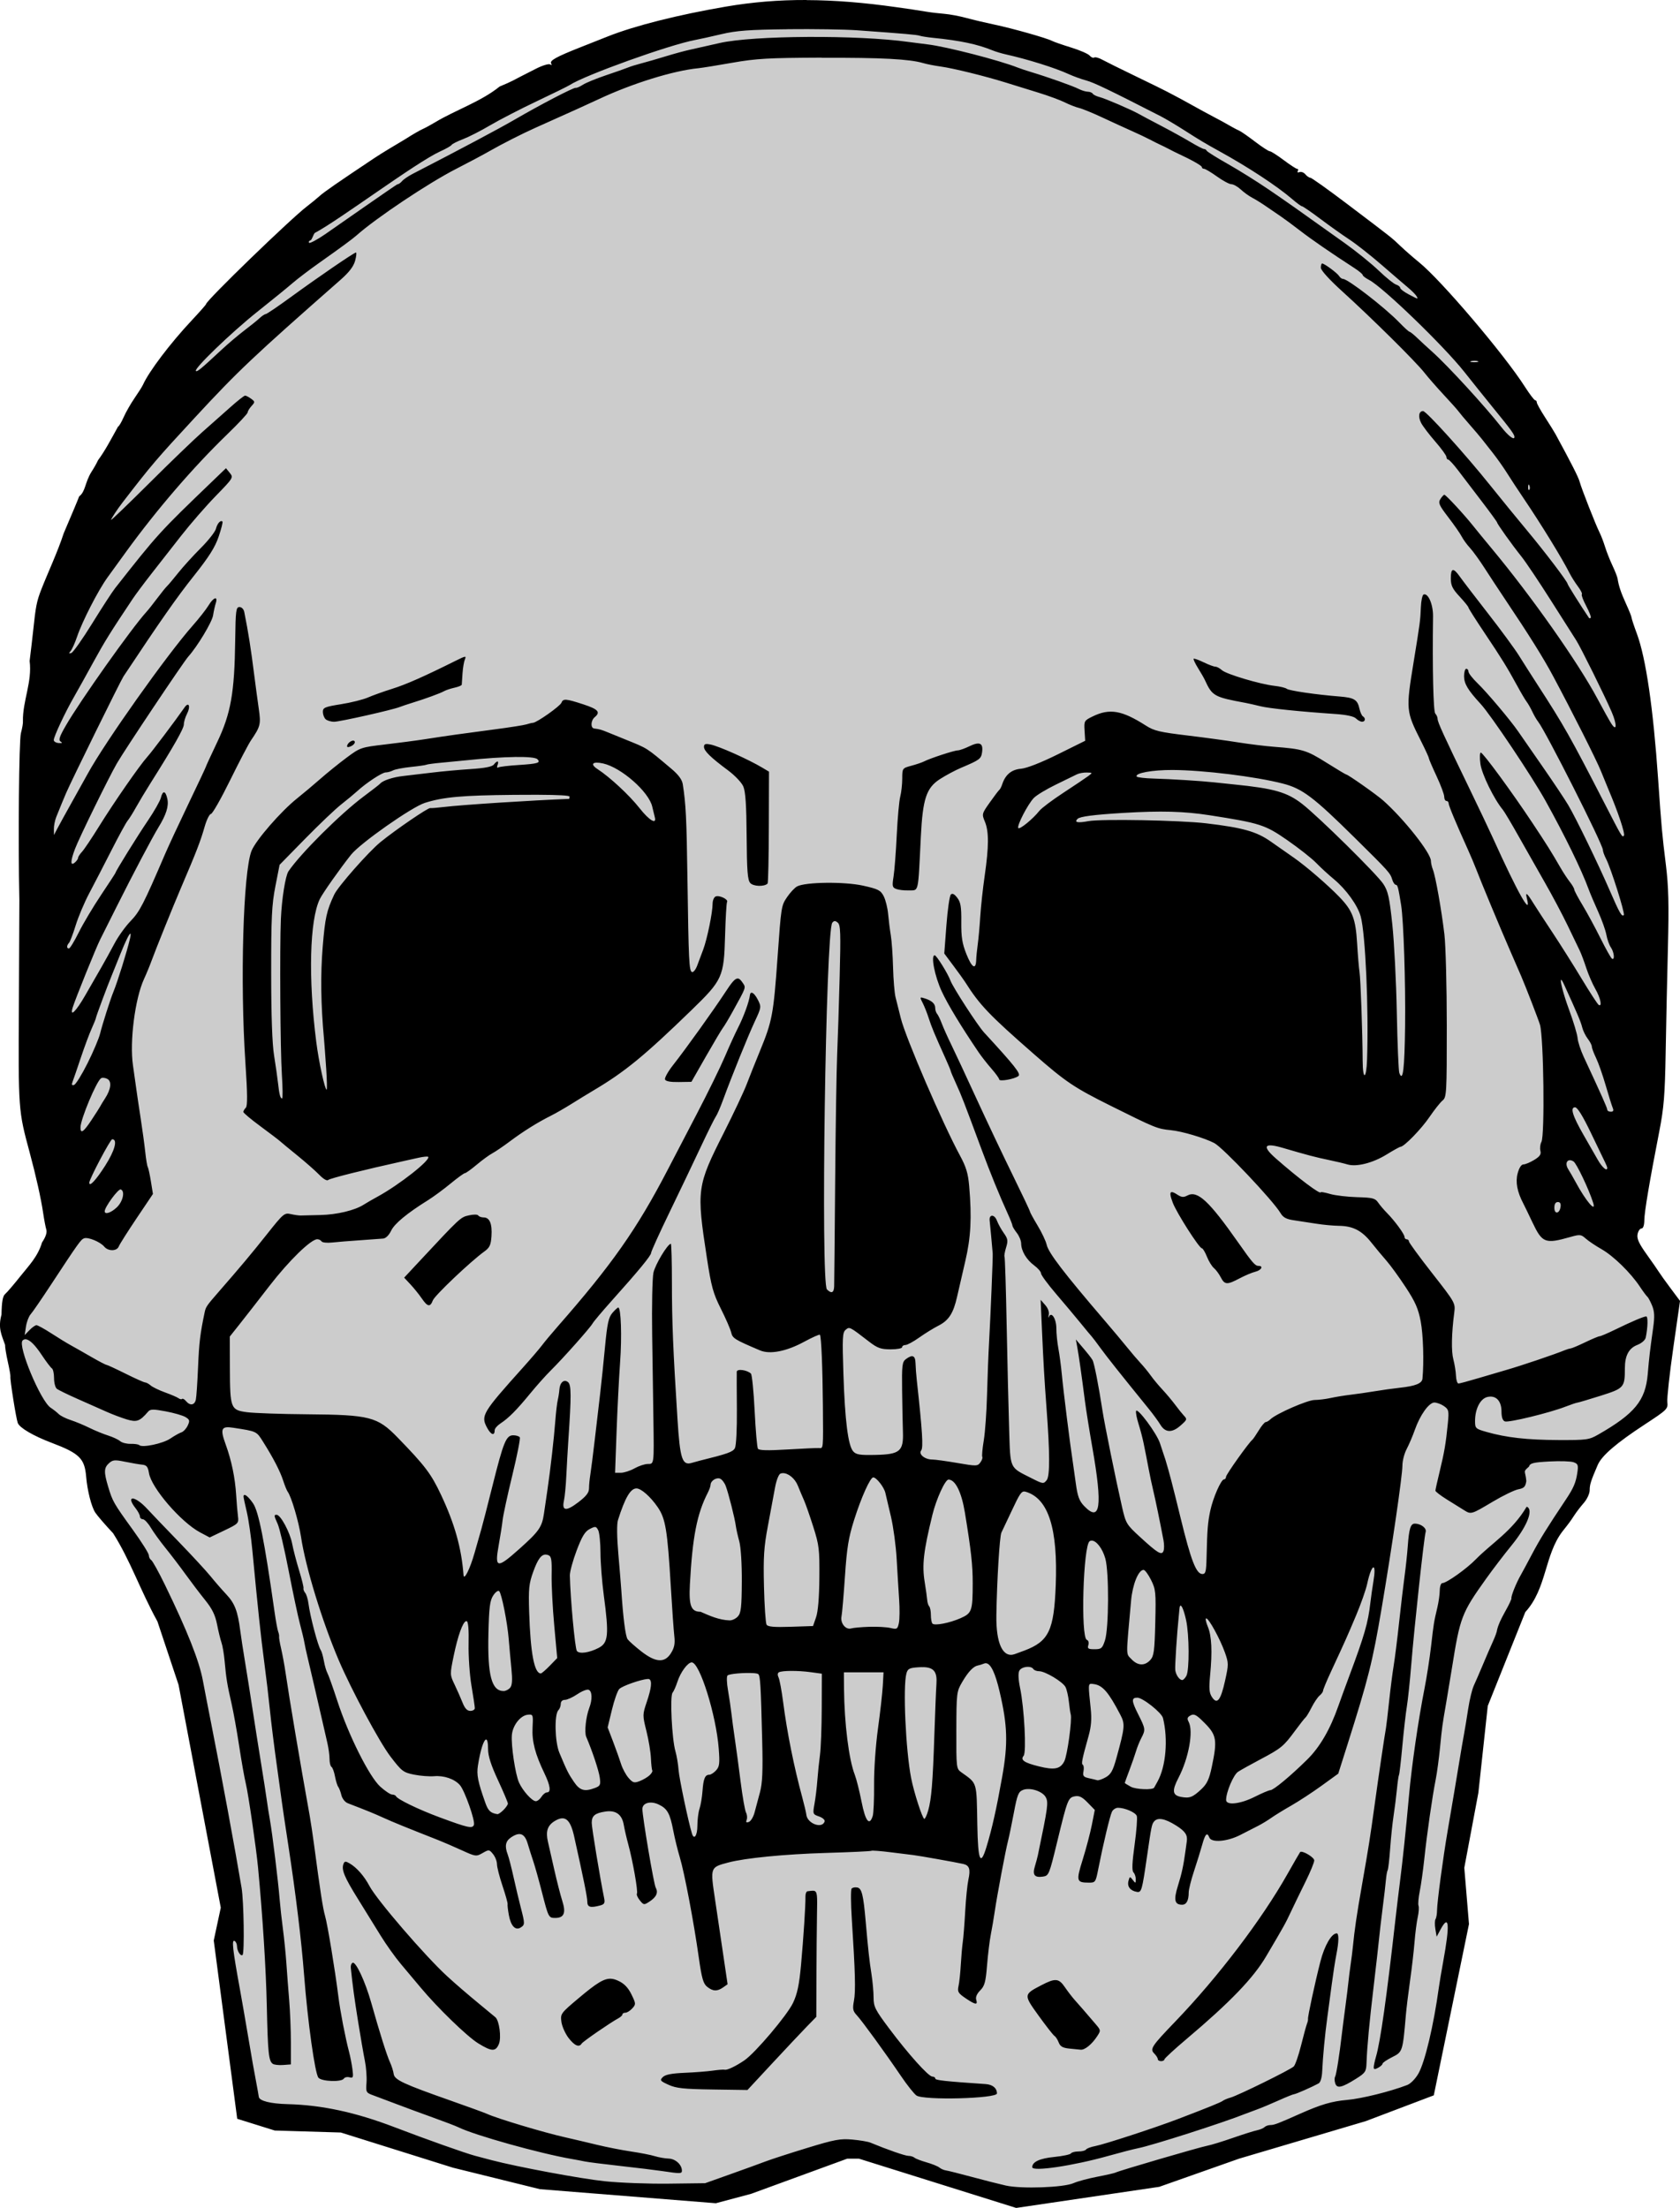
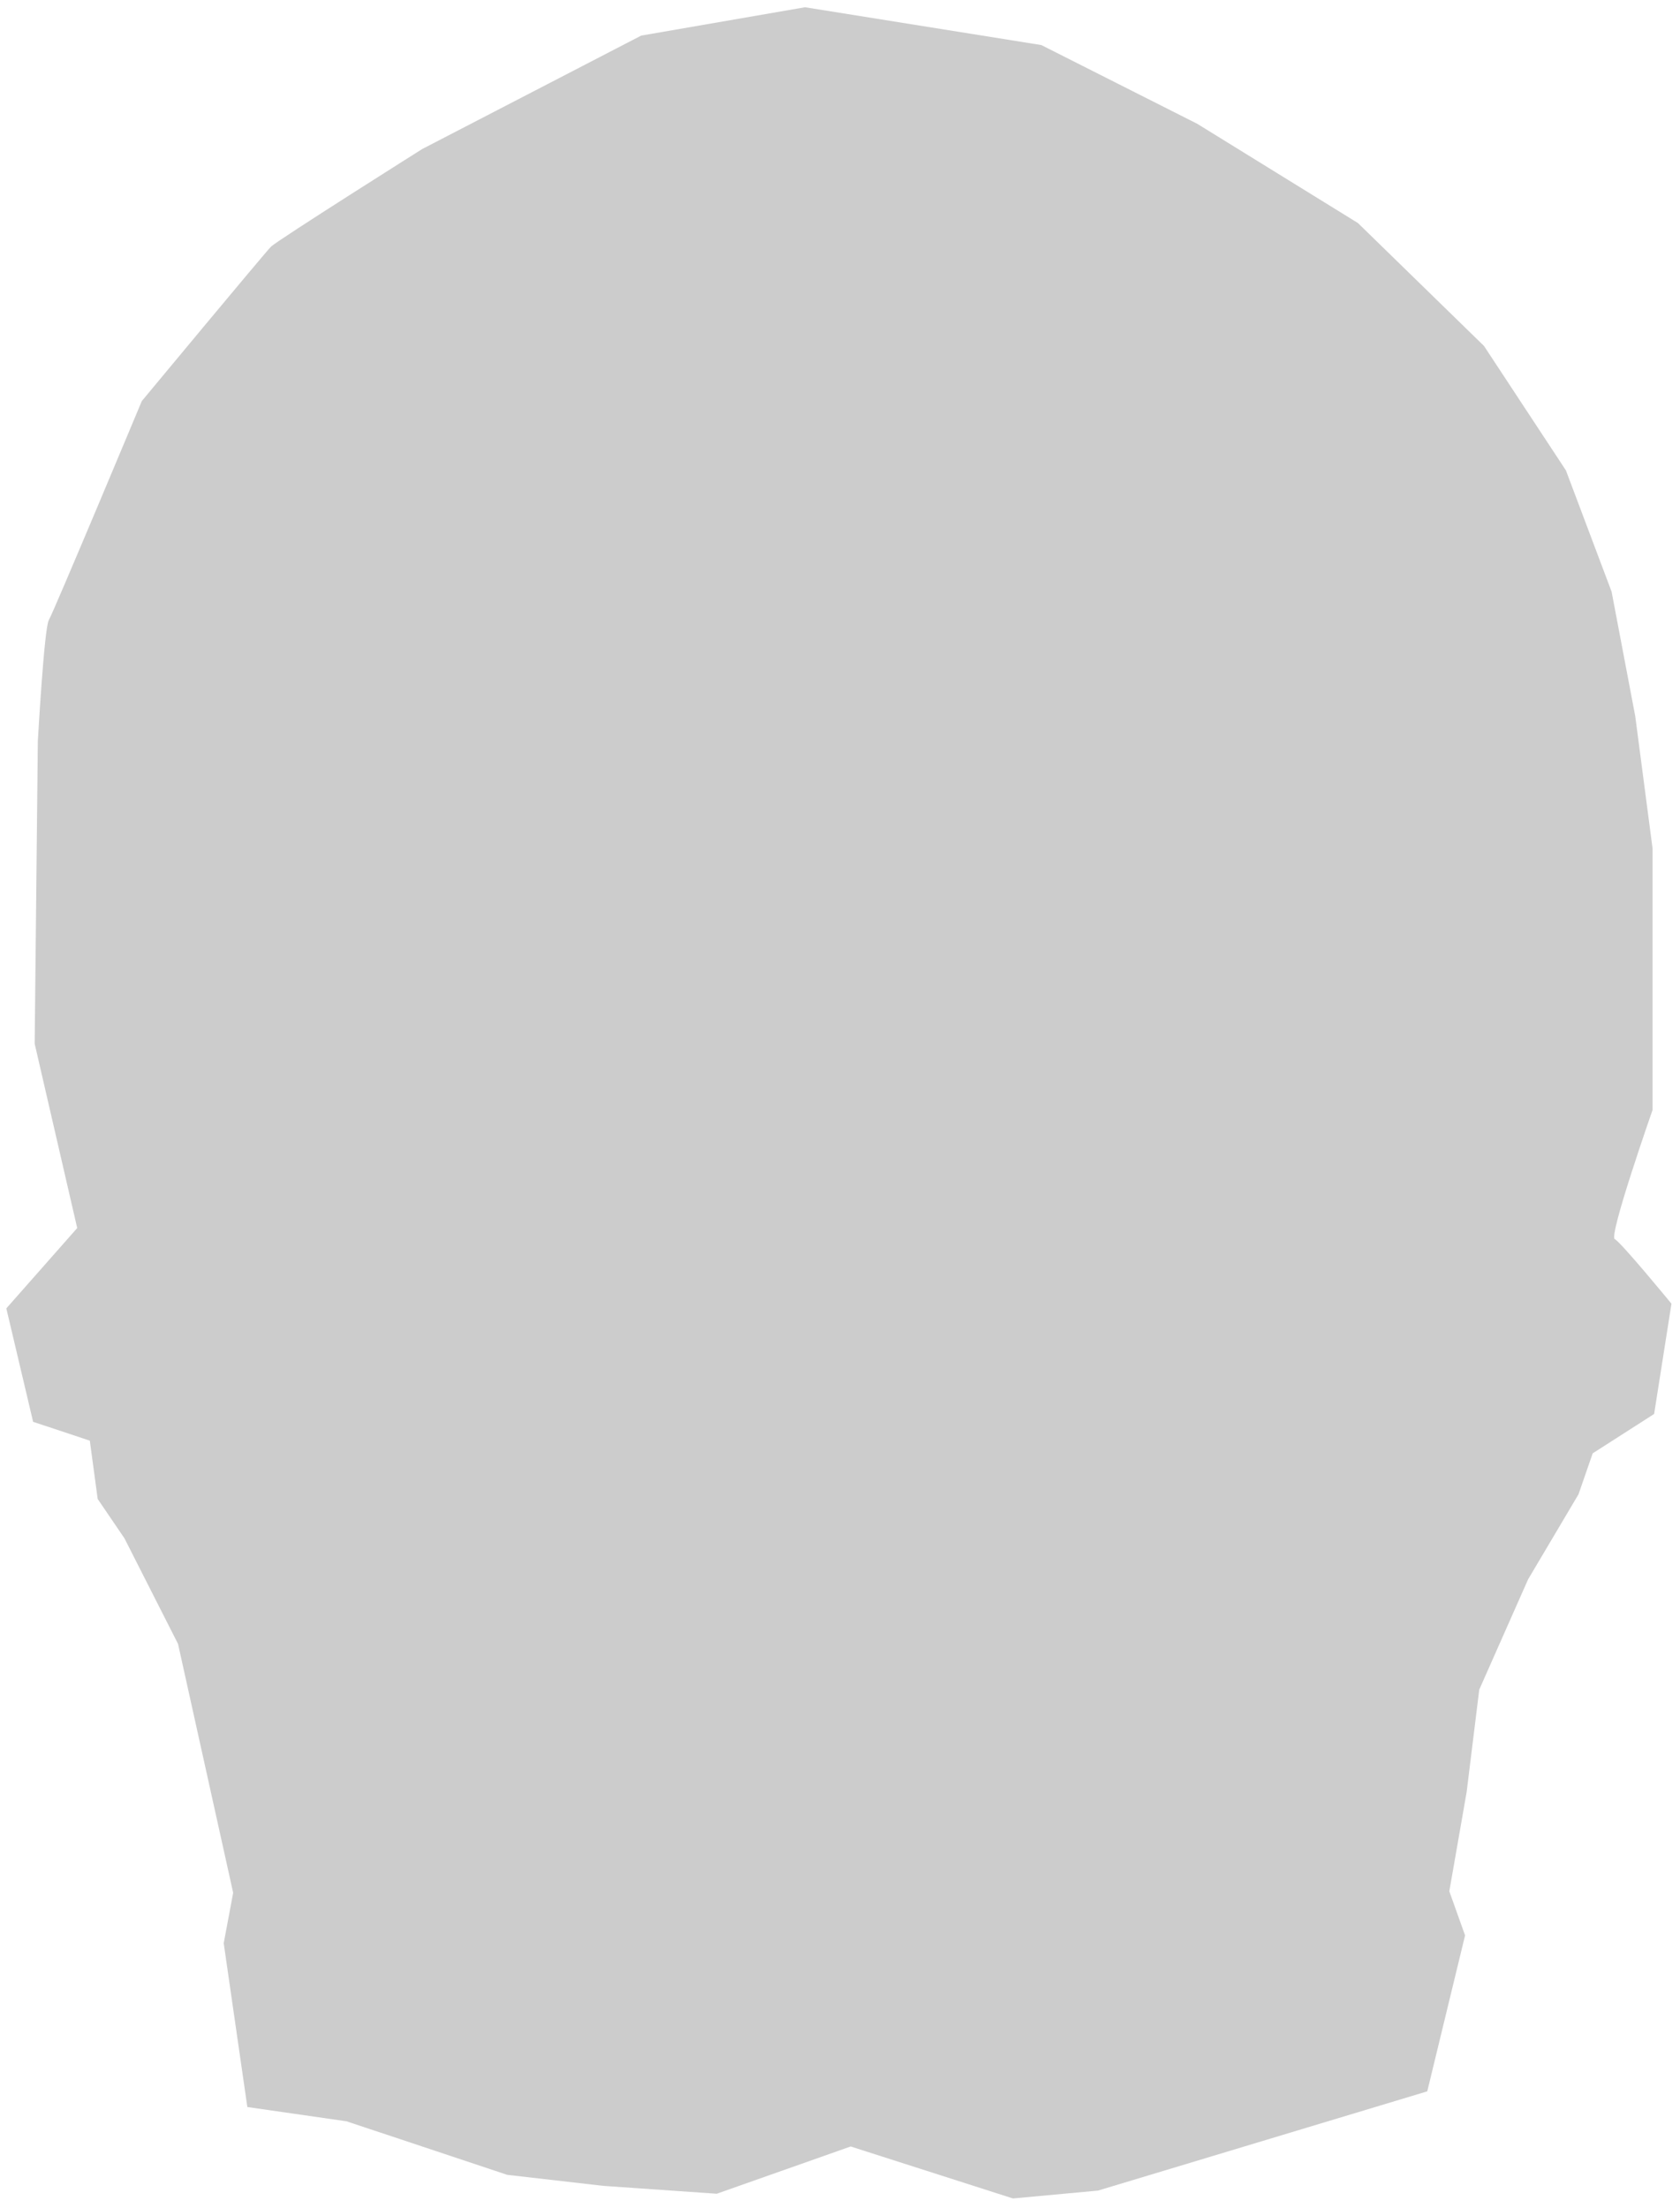
<svg xmlns="http://www.w3.org/2000/svg" xmlns:ns1="http://www.inkscape.org/namespaces/inkscape" xmlns:ns2="http://sodipodi.sourceforge.net/DTD/sodipodi-0.dtd" width="92.197mm" height="121.176mm" viewBox="0 0 92.197 121.176" version="1.1" id="svg8" ns1:version="0.92.3 (2405546, 2018-03-11)" ns2:docname="memento-mori-1916-skull-col.svg">
  <title id="title828">Memento mori</title>
  <defs id="defs2" />
  <ns2:namedview id="base" pagecolor="#ffffff" bordercolor="#666666" borderopacity="1.0" ns1:pageopacity="0.0" ns1:pageshadow="2" ns1:zoom="3.0603482" ns1:cx="229.13112" ns1:cy="340.1913" ns1:document-units="mm" ns1:current-layer="layer1" showgrid="false" ns1:measure-start="0,0" ns1:measure-end="0,0" fit-margin-top="0" fit-margin-left="0" fit-margin-right="0" fit-margin-bottom="0" ns1:window-width="1920" ns1:window-height="986" ns1:window-x="1589" ns1:window-y="-11" ns1:window-maximized="1" ns1:snap-global="false" />
  <g ns1:label="Layer 1" ns1:groupmode="layer" id="layer1" transform="translate(330.589,-199.188)">
    <path style="fill:#cccccc;stroke:none;stroke-width:0.265px;stroke-linecap:butt;stroke-linejoin:miter;stroke-opacity:1" d="m -317.015,314.83 -1.297,-8.991 0.519,-2.767 -3.026,-13.66 -2.939,-5.793 -1.47,-2.161 -0.432,-3.199 -3.112,-1.037 -1.47,-6.225 3.89,-4.409 -2.334,-10.115 0.173,-16.599 c 0,0 0.346,-6.225 0.605,-6.657 0.259,-0.432 5.101,-12.017 5.101,-12.017 0,0 6.744,-8.127 7.089,-8.473 0.346,-0.346 8.3,-5.36 8.3,-5.36 l 12.017,-6.225 8.991,-1.556 12.968,2.075 8.559,4.323 8.818,5.447 6.916,6.744 4.496,6.83 2.507,6.657 1.297,6.83 0.951,7.262 v 14.352 c 0,0 -2.421,6.916 -2.075,7.089 0.346,0.173 3.112,3.545 3.112,3.545 l -0.951,6.052 -3.372,2.161 -0.778,2.248 -2.767,4.669 -2.68,6.052 -0.692,5.62 -0.951,5.447 0.865,2.421 -2.075,8.559 -18.069,5.447 -4.669,0.432 -8.905,-2.853 -7.349,2.594 -6.225,-0.432 -5.274,-0.605 -8.818,-2.939 z" id="path814" ns1:connector-curvature="0" />
-     <path style="fill:#000000;stroke-width:1" d="m -286.33,199.188 c -1.533,-0.005 -2.976,0.116 -4.416,0.362 -2.615,0.447 -4.993,1.046 -6.468,1.63 -0.332,0.132 -1.027,0.406 -1.543,0.611 -1.311,0.519 -1.683,0.726 -1.586,0.884 0.05,0.082 0.028,0.101 -0.057,0.048 -0.077,-0.048 -0.426,0.059 -0.775,0.237 -0.349,0.178 -0.73,0.372 -0.846,0.431 -0.116,0.059 -0.307,0.158 -0.423,0.221 -0.116,0.063 -0.442,0.209 -0.725,0.325 -1.032,0.834 -2.42,1.288 -3.537,1.961 -0.233,0.141 -0.547,0.311 -0.698,0.378 -0.151,0.066 -0.574,0.312 -0.939,0.546 -0.652,0.394 -1.169,0.688 -1.729,1.06 -1.995,1.331 -2.726,1.837 -2.982,2.068 -0.159,0.143 -0.468,0.396 -0.686,0.562 -0.905,0.689 -5.54,5.179 -5.54,5.366 0,0.031 -0.355,0.433 -0.788,0.895 -1.172,1.249 -2.347,2.801 -2.674,3.532 -0.045,0.1 -0.251,0.426 -0.458,0.726 -0.207,0.299 -0.48,0.775 -0.605,1.058 -0.125,0.283 -0.263,0.514 -0.306,0.514 -0.37,0.666 -0.711,1.326 -1.098,1.844 -0.066,0.15 -0.227,0.435 -0.358,0.634 -0.366,0.587 -0.324,1.086 -0.679,1.353 -0.04,0.121 -0.42,1.029 -0.845,2.02 -0.346,1.057 -0.865,2.149 -1.235,3.096 -0.249,0.641 -0.305,0.927 -0.441,2.237 -0.034,0.332 -0.123,1.088 -0.196,1.679 0.149,1.146 -0.388,2.198 -0.368,3.307 0.014,0.082 -0.035,0.376 -0.11,0.653 -0.107,0.398 -0.158,5.92 -0.085,9.172 0.002,0.1 -0.01,2.657 -0.026,5.683 -0.033,5.853 -0.034,5.84 0.591,8.161 0.351,1.302 0.622,2.521 0.741,3.325 0.054,0.366 0.132,0.775 0.173,0.91 0.048,0.158 -0.035,0.406 -0.235,0.7 -0.231,0.784 -0.738,1.289 -1.172,1.836 -0.369,0.465 -0.753,0.914 -0.853,0.997 -0.131,0.109 -0.187,0.424 -0.2,1.13 -0.201,0.743 5.4e-4,1.101 0.196,1.659 -0.006,0.112 0.061,0.53 0.151,0.929 0.089,0.399 0.153,0.763 0.142,0.81 -0.033,0.137 0.313,2.314 0.404,2.549 0.106,0.271 0.855,0.709 1.869,1.093 1.512,0.573 1.8,0.856 1.883,1.846 0.065,0.772 0.288,1.653 0.501,1.979 0.107,0.164 0.547,0.674 0.979,1.134 0.947,1.496 1.483,3.113 2.433,4.841 l 1.159,3.477 2.317,12.232 -0.386,1.802 1.288,9.785 2.06,0.644 3.625,0.109 6.154,1.931 4.771,1.179 9.657,0.772 1.931,-0.515 5.279,-1.931 h 0.644 l 8.627,2.704 7.854,-1.159 4.378,-1.545 6.953,-2.06 3.734,-1.416 1.931,-9.399 -0.257,-3.09 0.773,-4.12 0.515,-4.764 2.06,-5.15 c 1.182,-1.289 1.046,-3.13 2.039,-4.427 0.377,-0.475 0.431,-0.549 0.665,-0.907 0.108,-0.166 0.339,-0.465 0.513,-0.665 0.174,-0.2 0.316,-0.51 0.316,-0.69 1.5e-4,-0.311 0.065,-0.513 0.442,-1.387 0.22,-0.51 1.019,-1.198 2.579,-2.22 1.237,-0.811 1.282,-0.855 1.24,-1.234 -0.024,-0.216 0.124,-1.553 0.327,-2.971 l 0.37,-2.577 -0.515,-0.69 c -0.283,-0.379 -0.569,-0.778 -0.636,-0.887 -0.067,-0.109 -0.373,-0.55 -0.681,-0.981 -0.426,-0.595 -0.545,-0.86 -0.499,-1.1 0.033,-0.174 0.129,-0.316 0.213,-0.316 0.096,0 0.156,-0.173 0.159,-0.46 0.006,-0.469 0.286,-2.128 0.823,-4.882 0.25,-1.282 0.307,-1.986 0.347,-4.292 0.026,-1.517 0.082,-4.119 0.124,-5.781 0.06,-2.368 0.036,-3.35 -0.11,-4.534 -0.21,-1.695 -0.243,-2.063 -0.427,-4.715 -0.271,-3.908 -0.67,-6.642 -1.167,-7.983 -0.161,-0.434 -0.292,-0.832 -0.292,-0.884 0,-0.052 -0.134,-0.39 -0.299,-0.749 -0.281,-0.615 -0.405,-0.984 -0.468,-1.393 -0.015,-0.096 -0.142,-0.419 -0.283,-0.718 -0.141,-0.299 -0.323,-0.761 -0.405,-1.027 -0.082,-0.266 -0.218,-0.62 -0.302,-0.786 -0.204,-0.401 -0.988,-2.398 -1.091,-2.781 -0.068,-0.252 -0.434,-0.975 -1.317,-2.6 -0.072,-0.133 -0.334,-0.556 -0.583,-0.939 -0.248,-0.384 -0.452,-0.751 -0.452,-0.816 0,-0.065 -0.041,-0.119 -0.091,-0.12 -0.05,-6.8e-4 -0.308,-0.341 -0.573,-0.756 -1.127,-1.763 -4.574,-5.818 -5.782,-6.801 -0.32,-0.26 -0.786,-0.667 -1.035,-0.904 -0.506,-0.482 -0.385,-0.386 -2.951,-2.329 -1.032,-0.781 -1.93,-1.421 -1.995,-1.421 -0.065,0 -0.188,-0.084 -0.273,-0.187 -0.085,-0.103 -0.231,-0.158 -0.323,-0.122 -0.092,0.035 -0.135,0.011 -0.095,-0.055 0.041,-0.066 0.029,-0.12 -0.027,-0.12 -0.056,0 -0.391,-0.218 -0.745,-0.484 -0.354,-0.266 -0.696,-0.484 -0.761,-0.484 -0.065,0 -0.427,-0.236 -0.804,-0.523 -0.377,-0.288 -0.767,-0.56 -0.867,-0.604 -0.1,-0.044 -0.277,-0.135 -0.393,-0.202 -0.434,-0.249 -0.645,-0.365 -1.058,-0.58 -0.233,-0.121 -0.75,-0.403 -1.149,-0.626 -0.399,-0.223 -0.834,-0.459 -0.967,-0.525 -0.133,-0.066 -0.324,-0.167 -0.423,-0.223 -0.1,-0.056 -0.861,-0.43 -1.693,-0.831 -0.831,-0.401 -1.661,-0.812 -1.844,-0.913 -0.183,-0.102 -0.381,-0.155 -0.44,-0.119 -0.059,0.036 -0.171,-0.012 -0.25,-0.106 -0.079,-0.095 -0.534,-0.293 -1.011,-0.441 -0.477,-0.147 -0.949,-0.311 -1.049,-0.364 -0.295,-0.155 -2.166,-0.685 -3.143,-0.89 -0.499,-0.105 -1.206,-0.272 -1.572,-0.372 -0.366,-0.1 -0.91,-0.202 -1.209,-0.226 -0.299,-0.024 -0.735,-0.075 -0.968,-0.115 -0.233,-0.04 -0.586,-0.096 -0.786,-0.124 -0.199,-0.029 -0.58,-0.083 -0.846,-0.121 -1.798,-0.257 -3.421,-0.387 -4.954,-0.392 z m -1.041,1.603 c 1.435,-0.016 3.154,0.011 3.819,0.059 2.666,0.192 3.272,0.244 3.44,0.3 0.096,0.032 0.422,0.084 0.725,0.114 1.494,0.15 2.443,0.351 3.272,0.691 0.166,0.068 0.492,0.166 0.725,0.218 1.214,0.272 2.703,0.74 3.446,1.081 0.266,0.122 0.701,0.28 0.967,0.351 0.412,0.11 1.265,0.519 4.094,1.968 0.256,0.131 0.855,0.488 1.33,0.792 0.779,0.5 1.133,0.711 1.845,1.103 1.616,0.889 3.201,1.93 4.034,2.648 0.25,0.216 0.493,0.393 0.538,0.393 0.046,0 0.502,0.314 1.013,0.697 0.511,0.384 1.229,0.894 1.595,1.134 0.366,0.24 1.159,0.864 1.763,1.388 0.604,0.524 1.261,1.089 1.46,1.255 0.199,0.166 0.402,0.37 0.45,0.453 0.112,0.191 0.107,0.19 -0.439,-0.099 -0.249,-0.132 -0.454,-0.289 -0.454,-0.349 0,-0.06 -0.102,-0.142 -0.228,-0.182 -0.125,-0.04 -0.551,-0.384 -0.947,-0.764 -0.396,-0.38 -1.232,-1.057 -1.858,-1.504 -2.721,-1.942 -3.132,-2.232 -4.205,-2.964 -0.623,-0.425 -1.629,-1.053 -2.236,-1.396 -0.608,-0.343 -1.123,-0.667 -1.145,-0.718 -0.022,-0.052 -0.088,-0.094 -0.146,-0.094 -0.058,0 -0.393,-0.173 -0.745,-0.384 -0.352,-0.211 -1.083,-0.615 -1.624,-0.897 -0.541,-0.282 -1.085,-0.571 -1.209,-0.642 -0.404,-0.23 -1.841,-0.849 -2.156,-0.928 -0.169,-0.043 -0.338,-0.125 -0.374,-0.185 -0.037,-0.059 -0.158,-0.108 -0.271,-0.108 -0.112,-4.1e-4 -0.341,-0.071 -0.507,-0.156 -0.303,-0.156 -1.689,-0.648 -2.599,-0.922 -0.266,-0.08 -0.593,-0.189 -0.726,-0.242 -1.016,-0.404 -3.933,-1.156 -4.957,-1.277 -0.332,-0.04 -0.795,-0.099 -1.028,-0.132 -2.806,-0.397 -8.557,-0.364 -10.398,0.059 -0.632,0.145 -1.366,0.311 -1.632,0.368 -0.266,0.057 -0.865,0.22 -1.33,0.363 -0.465,0.143 -1.064,0.316 -1.33,0.384 -0.266,0.069 -0.593,0.17 -0.726,0.226 -0.133,0.055 -0.677,0.247 -1.209,0.426 -0.532,0.179 -1.103,0.413 -1.269,0.521 -0.166,0.107 -0.342,0.184 -0.39,0.169 -0.107,-0.032 -1.948,0.926 -3.358,1.747 -0.846,0.492 -3,1.638 -5.584,2.97 -0.245,0.126 -0.511,0.307 -0.589,0.402 -0.079,0.095 -0.19,0.173 -0.248,0.173 -0.058,0 -3.535,2.442 -3.976,2.744 -0.441,0.302 -0.836,0.512 -0.878,0.467 -0.042,-0.045 -0.007,-0.106 0.077,-0.136 0.084,-0.03 0.153,-0.322 0.235,-0.403 1.357,-0.719 5.527,-3.852 6.875,-4.472 0.312,-0.14 0.596,-0.301 0.631,-0.358 0.035,-0.057 0.319,-0.2 0.631,-0.319 0.312,-0.119 0.981,-0.461 1.486,-0.759 0.505,-0.298 1.652,-0.891 2.549,-1.316 0.898,-0.425 1.714,-0.827 1.814,-0.892 0.828,-0.543 5.472,-2.211 6.892,-2.476 0.233,-0.043 0.881,-0.187 1.441,-0.319 0.821,-0.194 1.52,-0.246 3.627,-0.269 z m 1.883,1.569 c 3.272,-0.012 4.802,0.068 5.562,0.291 0.199,0.059 0.635,0.144 0.968,0.19 0.692,0.096 2.413,0.52 3.567,0.879 0.432,0.135 1.235,0.383 1.783,0.552 0.549,0.169 1.202,0.41 1.451,0.534 0.249,0.125 0.601,0.262 0.782,0.306 0.181,0.043 0.753,0.277 1.27,0.519 0.517,0.242 1.24,0.573 1.605,0.736 0.366,0.162 0.828,0.381 1.027,0.486 0.199,0.105 0.445,0.228 0.544,0.273 0.1,0.044 0.317,0.152 0.484,0.239 0.166,0.087 0.384,0.197 0.484,0.243 0.769,0.356 1.33,0.674 1.33,0.752 0,0.051 0.054,0.093 0.12,0.093 0.066,0 0.386,0.191 0.71,0.423 0.324,0.233 0.68,0.423 0.791,0.423 0.111,0 0.344,0.131 0.516,0.291 0.172,0.16 0.456,0.364 0.63,0.453 0.174,0.089 0.534,0.314 0.8,0.499 0.266,0.185 0.62,0.427 0.786,0.538 0.166,0.111 0.629,0.453 1.028,0.761 0.651,0.502 1.71,1.231 2.991,2.061 0.249,0.161 0.453,0.333 0.454,0.381 3.4e-4,0.048 0.158,0.169 0.35,0.268 0.757,0.392 4.096,3.617 5.231,5.053 0.422,0.534 1.093,1.371 1.492,1.861 1.143,1.402 1.292,1.611 1.248,1.744 -0.042,0.125 -0.359,-0.132 -0.703,-0.57 -0.927,-1.179 -2.953,-3.386 -3.805,-4.147 -0.264,-0.235 -0.635,-0.578 -0.826,-0.761 -0.19,-0.183 -0.377,-0.333 -0.415,-0.333 -0.038,0 -0.293,-0.231 -0.566,-0.514 -0.797,-0.824 -2.82,-2.388 -3.088,-2.388 -0.063,0 -0.159,-0.071 -0.212,-0.157 -0.102,-0.166 -0.809,-0.689 -0.931,-0.689 -0.04,0 -0.072,0.104 -0.072,0.232 0,0.14 0.467,0.656 1.178,1.3 1.603,1.452 4.038,3.863 4.499,4.453 0.208,0.266 0.688,0.816 1.068,1.223 0.38,0.407 0.745,0.816 0.812,0.91 0.067,0.094 0.339,0.418 0.605,0.721 0.266,0.303 0.565,0.655 0.665,0.783 0.1,0.128 0.372,0.473 0.605,0.768 0.233,0.295 0.587,0.796 0.786,1.113 0.199,0.318 0.613,0.947 0.918,1.398 0.949,1.403 2.108,3.29 2.508,4.085 0.1,0.199 0.309,0.531 0.463,0.736 0.155,0.205 0.252,0.402 0.216,0.438 -0.036,0.036 0.074,0.325 0.243,0.644 0.169,0.318 0.28,0.607 0.246,0.64 -0.034,0.034 -0.076,0.038 -0.095,0.011 -0.426,-0.627 -1.175,-1.818 -1.175,-1.869 0,-0.118 -1.249,-1.762 -2.246,-2.957 -0.527,-0.631 -1.42,-1.726 -1.986,-2.433 -1.378,-1.723 -3.522,-4.096 -3.7,-4.096 -0.234,0 -0.284,0.31 -0.105,0.654 0.091,0.176 0.441,0.636 0.777,1.022 0.336,0.386 0.61,0.765 0.61,0.843 0,0.078 0.043,0.142 0.095,0.142 0.052,0 0.291,0.258 0.531,0.574 0.24,0.316 0.822,1.08 1.295,1.698 0.473,0.618 0.859,1.149 0.859,1.179 0,0.078 0.82,1.227 1.334,1.869 0.24,0.299 0.969,1.388 1.622,2.418 0.652,1.031 1.275,2.01 1.383,2.176 0.239,0.368 1.585,3.086 1.953,3.946 0.295,0.689 0.281,1.101 -0.022,0.634 -0.103,-0.159 -0.448,-0.778 -0.767,-1.377 -1.048,-1.966 -3.616,-5.614 -5.793,-8.229 -0.384,-0.462 -0.843,-1.022 -1.02,-1.245 -0.486,-0.613 -1.502,-1.711 -1.583,-1.711 -0.039,0 -0.137,0.107 -0.219,0.237 -0.129,0.207 -0.074,0.334 0.434,0.997 0.32,0.418 0.653,0.896 0.738,1.062 0.086,0.166 0.287,0.443 0.447,0.615 0.16,0.172 0.521,0.67 0.802,1.107 0.281,0.437 0.778,1.194 1.106,1.682 1.348,2.009 2.119,3.243 2.66,4.255 1.06,1.982 2.383,4.61 2.627,5.218 0.133,0.332 0.311,0.768 0.396,0.967 0.541,1.266 0.948,2.485 0.86,2.573 -0.098,0.098 -0.087,0.116 -1.097,-1.847 -1.848,-3.593 -2.191,-4.199 -3.621,-6.408 -0.344,-0.532 -0.812,-1.266 -1.04,-1.632 -0.228,-0.366 -0.986,-1.399 -1.686,-2.297 -0.7,-0.898 -1.397,-1.809 -1.55,-2.025 -0.366,-0.519 -0.503,-0.496 -0.503,0.085 0,0.39 0.088,0.574 0.482,0.997 0.265,0.286 0.483,0.555 0.484,0.599 6.8e-4,0.044 0.397,0.67 0.88,1.39 0.945,1.409 1.251,1.906 1.816,2.942 0.199,0.366 0.425,0.747 0.502,0.847 0.077,0.1 0.216,0.344 0.31,0.544 0.094,0.2 0.236,0.445 0.316,0.544 0.413,0.519 3.553,6.735 3.554,7.037 3.3e-4,0.086 0.08,0.309 0.177,0.495 0.262,0.503 1.052,3.005 0.974,3.084 -0.111,0.111 -0.23,-0.097 -0.782,-1.367 -0.642,-1.477 -1.827,-3.916 -2.26,-4.655 -0.176,-0.299 -0.811,-1.252 -1.411,-2.116 -0.6,-0.864 -1.205,-1.737 -1.344,-1.938 -0.437,-0.633 -1.718,-2.152 -2.234,-2.65 -0.273,-0.263 -0.495,-0.549 -0.495,-0.635 0,-0.086 -0.055,-0.157 -0.121,-0.157 -0.067,0 -0.121,0.183 -0.121,0.407 0,0.415 0.208,0.762 0.914,1.528 0.56,0.608 2.81,3.969 3.56,5.319 1.057,1.904 1.975,3.785 2.359,4.837 0.085,0.233 0.321,0.79 0.524,1.238 0.203,0.448 0.407,1.019 0.452,1.269 0.046,0.25 0.157,0.563 0.247,0.694 0.181,0.263 0.226,0.72 0.06,0.618 -0.057,-0.035 -0.342,-0.542 -0.632,-1.125 -0.291,-0.584 -0.734,-1.401 -0.984,-1.815 -0.251,-0.414 -0.455,-0.801 -0.455,-0.86 0,-0.059 -0.108,-0.243 -0.239,-0.41 -0.131,-0.167 -0.363,-0.518 -0.514,-0.781 -0.496,-0.861 -0.748,-1.264 -1.545,-2.464 -1.133,-1.707 -2.703,-3.846 -2.827,-3.854 -0.058,-0.003 -0.069,0.275 -0.023,0.619 0.075,0.563 0.745,1.935 1.231,2.519 0.083,0.1 0.472,0.752 0.864,1.451 0.392,0.698 1.04,1.84 1.44,2.539 0.4,0.698 0.963,1.76 1.251,2.358 0.288,0.598 0.589,1.224 0.669,1.39 0.08,0.166 0.239,0.593 0.355,0.949 0.116,0.355 0.34,0.872 0.498,1.148 0.286,0.5 0.39,1.002 0.181,0.872 -0.06,-0.037 -0.479,-0.68 -0.93,-1.428 -0.451,-0.748 -1.177,-1.898 -1.613,-2.556 -0.436,-0.658 -0.905,-1.377 -1.042,-1.599 -0.352,-0.57 -0.449,-0.641 -0.353,-0.258 0.266,1.061 -0.51,-0.32 -1.863,-3.312 -0.2,-0.442 -0.781,-1.666 -1.292,-2.721 -1.42,-2.932 -1.746,-3.645 -1.746,-3.822 0,-0.089 -0.057,-0.22 -0.126,-0.289 -0.109,-0.109 -0.164,-2.474 -0.124,-5.336 0.009,-0.65 -0.263,-1.287 -0.515,-1.203 -0.07,0.023 -0.139,0.338 -0.153,0.7 -0.029,0.727 -0.044,0.847 -0.398,3.015 -0.427,2.616 -0.42,2.691 0.397,4.313 0.24,0.477 0.437,0.904 0.437,0.951 0,0.046 0.191,0.491 0.423,0.988 0.233,0.497 0.423,1.007 0.423,1.134 0,0.127 0.055,0.231 0.121,0.231 0.067,0 0.121,0.059 0.121,0.131 0,0.124 0.388,1.055 1.049,2.519 0.163,0.36 0.37,0.85 0.46,1.088 0.246,0.649 1.299,3.18 1.867,4.484 0.275,0.632 0.547,1.257 0.604,1.39 0.248,0.576 0.969,2.44 1.034,2.676 0.203,0.733 0.268,6.072 0.078,6.427 -0.067,0.126 -0.092,0.344 -0.056,0.484 0.051,0.196 -0.027,0.313 -0.339,0.503 -0.223,0.136 -0.489,0.247 -0.592,0.247 -0.116,2.7e-4 -0.236,0.186 -0.317,0.489 -0.128,0.479 -0.027,1.016 0.312,1.66 0.061,0.116 0.285,0.579 0.499,1.031 0.539,1.136 0.695,1.196 2.077,0.804 0.53,-0.15 0.591,-0.144 0.846,0.084 0.151,0.135 0.545,0.4 0.874,0.587 0.654,0.373 1.598,1.297 2.101,2.056 0.176,0.266 0.36,0.512 0.407,0.548 0.048,0.036 0.165,0.254 0.26,0.484 0.133,0.323 0.147,0.599 0.063,1.205 -0.185,1.323 -0.218,1.599 -0.301,2.566 -0.124,1.444 -0.713,2.164 -2.706,3.307 -0.514,0.295 -0.635,0.312 -2.197,0.306 -1.716,-0.006 -2.853,-0.134 -3.938,-0.443 -0.611,-0.174 -0.635,-0.198 -0.635,-0.605 0,-0.656 0.284,-1.216 0.666,-1.312 0.471,-0.118 0.785,0.201 0.785,0.798 0,0.309 0.063,0.493 0.185,0.54 0.202,0.077 2.446,-0.468 3.321,-0.808 0.299,-0.116 0.598,-0.217 0.665,-0.224 0.067,-0.007 0.645,-0.179 1.286,-0.382 1.27,-0.402 1.314,-0.453 1.314,-1.504 0,-0.687 0.216,-1.096 0.673,-1.276 0.25,-0.098 0.443,-0.267 0.473,-0.413 0.115,-0.559 0.128,-1.155 0.026,-1.155 -0.138,0 -0.787,0.276 -1.722,0.732 -0.402,0.196 -0.777,0.356 -0.835,0.356 -0.058,0 -0.409,0.147 -0.781,0.326 -0.372,0.179 -0.731,0.332 -0.797,0.339 -0.067,0.008 -0.203,0.047 -0.302,0.088 -0.597,0.245 -2.419,0.861 -3.265,1.104 -0.366,0.105 -1.073,0.313 -1.572,0.462 -0.499,0.149 -0.961,0.273 -1.028,0.275 -0.066,0.002 -0.128,-0.186 -0.138,-0.419 -0.009,-0.233 -0.074,-0.639 -0.144,-0.903 -0.12,-0.453 -0.102,-1.413 0.05,-2.578 0.066,-0.51 0.046,-0.546 -1.21,-2.15 -0.703,-0.897 -1.278,-1.684 -1.278,-1.748 0,-0.064 -0.055,-0.116 -0.121,-0.116 -0.067,0 -0.121,-0.058 -0.121,-0.129 0,-0.153 -0.54,-0.89 -0.967,-1.321 -0.166,-0.168 -0.384,-0.424 -0.484,-0.571 -0.158,-0.233 -0.304,-0.269 -1.149,-0.292 -0.532,-0.015 -1.198,-0.093 -1.481,-0.175 -0.283,-0.082 -0.514,-0.125 -0.514,-0.096 0,0.159 -1.238,-0.773 -2.477,-1.863 -0.764,-0.673 -0.632,-0.871 0.382,-0.574 1.347,0.395 1.797,0.514 2.518,0.664 0.399,0.083 0.867,0.194 1.04,0.247 0.493,0.149 1.391,-0.078 2.144,-0.543 0.379,-0.234 0.724,-0.425 0.767,-0.425 0.193,0 1.139,-0.972 1.588,-1.632 0.272,-0.399 0.597,-0.81 0.724,-0.912 0.216,-0.176 0.229,-0.401 0.228,-4.11 -6.8e-4,-2.158 -0.06,-4.412 -0.131,-5.008 -0.163,-1.361 -0.486,-3.182 -0.63,-3.547 -0.06,-0.153 -0.109,-0.37 -0.11,-0.484 -0.002,-0.431 -1.482,-2.303 -2.618,-3.311 -0.368,-0.327 -1.934,-1.429 -2.03,-1.429 -0.028,0 -0.521,-0.295 -1.096,-0.656 -1.077,-0.676 -1.3,-0.744 -2.838,-0.862 -0.498,-0.038 -1.396,-0.148 -1.995,-0.244 -0.599,-0.096 -1.824,-0.263 -2.722,-0.371 -1.61,-0.194 -1.886,-0.259 -2.353,-0.557 -1.308,-0.835 -1.978,-0.95 -2.906,-0.499 -0.47,0.228 -0.482,0.25 -0.449,0.786 l 0.034,0.552 -1.508,0.747 c -0.929,0.46 -1.703,0.762 -2.017,0.789 -0.521,0.044 -0.857,0.324 -1.031,0.858 -0.043,0.133 -0.114,0.269 -0.157,0.302 -0.043,0.033 -0.278,0.344 -0.523,0.69 -0.437,0.616 -0.442,0.639 -0.269,1.054 0.225,0.538 0.221,1.366 -0.011,2.971 -0.101,0.698 -0.21,1.704 -0.243,2.236 -0.033,0.532 -0.094,1.212 -0.136,1.511 -0.042,0.299 -0.081,0.694 -0.087,0.876 -0.018,0.563 -0.238,0.428 -0.54,-0.332 -0.229,-0.576 -0.286,-0.937 -0.278,-1.754 0.008,-0.834 -0.033,-1.084 -0.22,-1.33 -0.157,-0.206 -0.269,-0.263 -0.354,-0.179 -0.068,0.068 -0.177,0.824 -0.242,1.68 l -0.118,1.556 0.507,0.68 c 0.279,0.374 0.562,0.766 0.628,0.871 0.812,1.283 1.312,1.808 3.812,3.994 1.727,1.51 2.183,1.816 4.184,2.813 2.448,1.22 2.568,1.269 3.295,1.338 0.611,0.058 1.848,0.425 2.391,0.708 0.48,0.25 3.23,3.158 3.635,3.842 0.144,0.244 0.319,0.337 0.745,0.398 0.306,0.044 0.856,0.128 1.222,0.187 0.366,0.059 0.929,0.112 1.251,0.116 0.764,0.011 1.251,0.266 1.771,0.923 0.233,0.294 0.603,0.739 0.823,0.989 0.22,0.25 0.696,0.906 1.058,1.457 0.526,0.8 0.691,1.176 0.824,1.874 0.138,0.726 0.184,2.218 0.097,3.143 -0.025,0.263 -0.38,0.407 -1.239,0.5 -0.361,0.039 -0.982,0.126 -1.381,0.193 -0.399,0.067 -0.998,0.153 -1.33,0.192 -0.332,0.039 -0.822,0.119 -1.088,0.178 -0.266,0.059 -0.663,0.107 -0.884,0.109 -0.391,0.003 -2.102,0.751 -2.42,1.058 -0.088,0.085 -0.206,0.155 -0.262,0.155 -0.056,0 -0.227,0.204 -0.378,0.453 -0.152,0.249 -0.31,0.481 -0.351,0.514 -0.202,0.161 -1.448,1.913 -1.448,2.036 0,0.077 -0.049,0.14 -0.108,0.14 -0.16,0 -0.602,1.004 -0.753,1.709 -0.14,0.651 -0.171,1.044 -0.206,2.553 -0.018,0.805 -0.051,0.936 -0.233,0.934 -0.337,-0.005 -0.622,-0.74 -1.193,-3.08 -0.442,-1.812 -0.617,-2.484 -0.835,-3.204 -0.01,-0.033 -0.047,-0.142 -0.081,-0.241 -0.035,-0.1 -0.132,-0.394 -0.216,-0.654 -0.173,-0.536 -1.242,-1.977 -1.311,-1.769 -0.025,0.075 0.035,0.392 0.134,0.705 0.099,0.313 0.223,0.786 0.277,1.052 0.053,0.266 0.114,0.566 0.134,0.665 0.021,0.1 0.089,0.453 0.151,0.786 0.062,0.332 0.172,0.849 0.244,1.148 0.119,0.494 0.377,1.746 0.566,2.746 0.04,0.213 0.04,0.474 0,0.579 -0.099,0.257 -0.309,0.133 -1.281,-0.759 -0.756,-0.693 -0.788,-0.745 -0.999,-1.671 -0.334,-1.462 -0.951,-4.503 -1.066,-5.248 -0.219,-1.423 -0.462,-2.655 -0.552,-2.8 -0.1,-0.162 -0.244,-0.344 -0.656,-0.827 l -0.257,-0.302 0.078,0.423 c 0.082,0.443 0.237,1.531 0.421,2.962 0.06,0.465 0.244,1.62 0.41,2.566 0.565,3.222 0.437,4.121 -0.455,3.19 -0.267,-0.279 -0.359,-0.528 -0.456,-1.239 -0.067,-0.49 -0.138,-0.999 -0.159,-1.132 -0.154,-0.991 -0.522,-3.922 -0.613,-4.896 -0.041,-0.432 -0.124,-1.052 -0.185,-1.377 -0.061,-0.325 -0.111,-0.821 -0.111,-1.103 0,-0.529 -0.269,-0.948 -0.41,-0.638 -0.038,0.086 -0.043,0.041 -0.009,-0.099 0.038,-0.157 -0.035,-0.366 -0.191,-0.544 l -0.253,-0.289 0.075,1.693 c 0.077,1.74 0.136,2.757 0.247,4.232 0.188,2.49 0.191,3.747 0.011,3.973 -0.174,0.217 -0.202,0.213 -0.834,-0.107 -1.228,-0.622 -1.156,-0.46 -1.228,-2.717 -0.035,-1.097 -0.096,-3.653 -0.135,-5.679 -0.039,-2.026 -0.092,-3.717 -0.118,-3.758 -0.025,-0.041 0.013,-0.269 0.086,-0.506 0.115,-0.374 0.098,-0.479 -0.123,-0.79 -0.141,-0.197 -0.311,-0.506 -0.38,-0.687 -0.137,-0.361 -0.442,-0.356 -0.398,0.007 0.023,0.193 0.135,1.398 0.167,1.8 0.015,0.184 -0.12,3.469 -0.198,4.836 -0.038,0.665 -0.089,1.971 -0.113,2.902 -0.024,0.931 -0.104,2.063 -0.179,2.515 -0.075,0.452 -0.111,0.861 -0.082,0.908 0.029,0.047 -0.018,0.185 -0.106,0.305 -0.152,0.208 -0.216,0.209 -1.259,0.029 -0.604,-0.104 -1.224,-0.189 -1.378,-0.189 -0.413,0 -0.772,-0.296 -0.609,-0.501 0.121,-0.152 0.064,-1.061 -0.242,-3.852 -0.033,-0.299 -0.065,-0.721 -0.07,-0.937 -0.01,-0.425 -0.172,-0.491 -0.534,-0.217 -0.198,0.15 -0.22,0.341 -0.202,1.719 0.011,0.853 0.031,1.877 0.045,2.276 0.036,1.058 -0.167,1.229 -1.508,1.258 -0.854,0.019 -1.059,-0.014 -1.22,-0.194 -0.281,-0.316 -0.454,-1.68 -0.538,-4.248 -0.066,-1.999 -0.051,-2.28 0.122,-2.424 0.216,-0.179 0.2,-0.188 1.287,0.65 0.46,0.354 0.642,0.42 1.179,0.422 0.349,0.002 0.634,-0.052 0.634,-0.118 0,-0.067 0.082,-0.12 0.181,-0.12 0.1,0 0.44,-0.184 0.756,-0.409 0.316,-0.225 0.792,-0.519 1.058,-0.654 0.566,-0.287 0.82,-0.682 1.024,-1.598 0.082,-0.366 0.282,-1.236 0.446,-1.934 0.307,-1.307 0.364,-2.384 0.216,-4.12 -0.059,-0.697 -0.168,-1.059 -0.504,-1.679 -0.956,-1.764 -2.981,-6.464 -3.248,-7.537 -0.103,-0.412 -0.233,-0.933 -0.29,-1.158 -0.057,-0.225 -0.118,-0.96 -0.136,-1.632 -0.018,-0.673 -0.073,-1.468 -0.124,-1.767 -0.05,-0.299 -0.116,-0.822 -0.146,-1.161 -0.03,-0.339 -0.14,-0.783 -0.245,-0.985 -0.168,-0.325 -0.3,-0.392 -1.131,-0.577 -1.02,-0.227 -3.164,-0.203 -3.621,0.042 -0.131,0.07 -0.379,0.335 -0.551,0.589 -0.316,0.466 -0.323,0.516 -0.521,3.301 -0.223,3.135 -0.292,3.502 -0.965,5.139 -0.246,0.598 -0.573,1.418 -0.726,1.821 -0.153,0.403 -0.717,1.6 -1.252,2.66 -1.488,2.944 -1.512,3.119 -0.934,6.884 0.241,1.573 0.343,1.942 0.765,2.781 0.268,0.532 0.522,1.117 0.566,1.3 0.078,0.329 0.171,0.388 1.585,0.99 0.54,0.23 1.441,0.056 2.402,-0.464 0.456,-0.247 0.854,-0.425 0.883,-0.396 0.076,0.076 0.147,1.768 0.165,3.889 0.02,2.45 0.029,2.345 -0.216,2.33 -0.116,-0.007 -0.899,0.029 -1.739,0.079 -1.083,0.065 -1.551,0.053 -1.611,-0.043 -0.046,-0.074 -0.127,-1.008 -0.18,-2.076 -0.053,-1.067 -0.145,-1.987 -0.203,-2.044 -0.208,-0.204 -0.771,-0.279 -0.779,-0.104 -0.005,0.09 -10e-4,1.018 0.007,2.062 0.009,1.099 -0.037,1.996 -0.108,2.131 -0.112,0.209 -0.395,0.31 -1.946,0.693 -0.1,0.025 -0.292,0.078 -0.428,0.118 -0.516,0.152 -0.638,-0.222 -0.775,-2.363 -0.243,-3.809 -0.308,-5.39 -0.308,-7.523 0,-1.18 -0.027,-2.144 -0.06,-2.141 -0.181,0.014 -0.858,1.141 -0.954,1.589 -0.062,0.287 -0.094,1.828 -0.07,3.424 0.024,1.596 0.054,3.664 0.068,4.594 0.036,2.523 0.042,2.478 -0.309,2.478 -0.164,0 -0.492,0.109 -0.729,0.242 -0.237,0.133 -0.574,0.241 -0.748,0.241 h -0.317 l 0.082,-2.267 c 0.045,-1.247 0.132,-2.947 0.192,-3.778 0.105,-1.429 0.052,-3.023 -0.1,-3.023 -0.038,0 -0.183,0.133 -0.323,0.296 -0.208,0.242 -0.282,0.58 -0.402,1.844 -0.081,0.851 -0.2,2.01 -0.267,2.575 -0.066,0.565 -0.2,1.708 -0.297,2.539 -0.097,0.831 -0.208,1.701 -0.246,1.934 -0.038,0.233 -0.07,0.565 -0.07,0.738 -6.8e-4,0.234 -0.153,0.43 -0.593,0.765 -0.665,0.507 -0.909,0.478 -0.782,-0.097 0.046,-0.208 0.104,-0.814 0.129,-1.346 0.025,-0.532 0.076,-1.43 0.114,-1.995 0.165,-2.421 0.162,-3.009 -0.018,-3.158 -0.219,-0.182 -0.45,0.016 -0.476,0.409 -0.01,0.148 -0.05,0.406 -0.089,0.572 -0.039,0.166 -0.1,0.683 -0.135,1.149 -0.073,0.964 -0.266,2.653 -0.435,3.809 -0.063,0.432 -0.147,1.003 -0.186,1.269 -0.11,0.75 -0.27,0.979 -1.361,1.953 -1.225,1.093 -1.355,1.066 -1.121,-0.23 0.087,-0.482 0.183,-1.094 0.212,-1.36 0.029,-0.266 0.268,-1.372 0.532,-2.457 0.264,-1.086 0.449,-2.024 0.411,-2.086 -0.038,-0.061 -0.199,-0.112 -0.359,-0.112 -0.39,0 -0.533,0.348 -1.142,2.781 -0.275,1.097 -0.547,2.158 -0.606,2.357 -0.059,0.2 -0.229,0.798 -0.379,1.33 h -0.001 c -0.241,0.855 -0.576,1.528 -0.601,1.205 -0.111,-1.477 -0.483,-2.808 -1.232,-4.399 -0.547,-1.163 -0.877,-1.599 -2.387,-3.153 -1.108,-1.14 -1.52,-1.245 -4.957,-1.273 -1.43,-0.011 -2.916,-0.063 -3.303,-0.114 -0.903,-0.12 -0.935,-0.203 -0.943,-2.43 l -0.005,-1.724 0.523,-0.658 c 0.288,-0.362 1.032,-1.317 1.653,-2.121 1.071,-1.387 2.276,-2.561 2.626,-2.561 0.088,0 0.193,0.053 0.233,0.118 0.04,0.065 0.302,0.093 0.581,0.062 0.28,-0.031 0.971,-0.086 1.537,-0.124 0.565,-0.038 1.136,-0.08 1.268,-0.093 0.142,-0.014 0.32,-0.191 0.433,-0.431 0.183,-0.388 0.871,-0.957 2.033,-1.681 0.291,-0.182 0.843,-0.588 1.226,-0.904 0.383,-0.316 0.74,-0.575 0.792,-0.575 0.052,0 0.343,-0.208 0.647,-0.464 0.304,-0.255 0.688,-0.536 0.855,-0.624 0.166,-0.088 0.599,-0.382 0.962,-0.654 0.733,-0.549 1.512,-1.037 2.242,-1.403 0.266,-0.133 0.783,-0.43 1.148,-0.659 0.366,-0.23 0.91,-0.563 1.209,-0.74 1.713,-1.015 2.779,-1.889 5.364,-4.397 1.713,-1.662 1.785,-1.822 1.849,-4.096 0.027,-0.962 0.076,-1.793 0.109,-1.846 0.085,-0.137 -0.417,-0.382 -0.622,-0.303 -0.095,0.036 -0.172,0.217 -0.172,0.402 -2e-4,0.479 -0.3,1.942 -0.515,2.513 -0.1,0.266 -0.249,0.663 -0.331,0.882 -0.082,0.219 -0.209,0.378 -0.282,0.354 -0.162,-0.054 -0.188,-0.587 -0.253,-5.165 -0.046,-3.261 -0.086,-4.062 -0.256,-5.146 -0.04,-0.253 -0.238,-0.521 -0.624,-0.846 -1.414,-1.19 -1.27,-1.099 -2.537,-1.613 -0.345,-0.14 -0.781,-0.317 -0.968,-0.394 -0.339,-0.139 -0.447,-0.169 -0.732,-0.204 -0.21,-0.026 -0.19,-0.441 0.03,-0.623 0.333,-0.276 0.188,-0.437 -0.634,-0.705 -0.958,-0.312 -1.103,-0.322 -1.194,-0.085 -0.071,0.186 -1.348,1.088 -1.557,1.1 -0.067,0.004 -0.229,0.043 -0.362,0.086 -0.133,0.043 -0.922,0.168 -1.753,0.276 -1.732,0.227 -2.611,0.35 -3.809,0.537 -0.465,0.073 -1.454,0.203 -2.197,0.29 -1.323,0.155 -1.366,0.169 -2.116,0.728 -0.421,0.313 -1.065,0.834 -1.431,1.156 -0.366,0.322 -0.938,0.802 -1.271,1.068 -0.897,0.714 -2.282,2.308 -2.512,2.891 -0.458,1.161 -0.631,7.185 -0.335,11.622 0.115,1.717 0.121,2.374 0.022,2.473 -0.074,0.074 -0.135,0.178 -0.135,0.231 0,0.053 0.422,0.407 0.937,0.786 0.515,0.38 0.998,0.747 1.074,0.817 0.076,0.07 0.507,0.425 0.958,0.791 0.451,0.366 0.991,0.842 1.2,1.057 0.232,0.239 0.424,0.348 0.493,0.281 0.091,-0.088 1.951,-0.554 4.164,-1.043 0.166,-0.037 0.519,-0.115 0.783,-0.174 0.264,-0.059 0.504,-0.083 0.534,-0.054 0.162,0.162 -1.596,1.546 -2.783,2.191 -0.266,0.145 -0.603,0.339 -0.748,0.433 -0.493,0.316 -1.47,0.551 -2.38,0.572 -0.499,0.012 -0.988,0.024 -1.088,0.026 -0.1,0.003 -0.345,-0.033 -0.544,-0.078 -0.345,-0.079 -0.408,-0.025 -1.303,1.104 -0.841,1.061 -1.464,1.803 -2.673,3.19 -0.635,0.728 -0.686,0.804 -0.747,1.097 -0.246,1.168 -0.306,1.669 -0.362,3.003 -0.035,0.832 -0.089,1.636 -0.121,1.785 -0.066,0.314 -0.318,0.354 -0.539,0.087 -0.084,-0.101 -0.181,-0.156 -0.215,-0.122 -0.034,0.034 -0.122,0.018 -0.194,-0.036 -0.073,-0.054 -0.404,-0.198 -0.737,-0.318 -0.332,-0.12 -0.69,-0.293 -0.795,-0.384 -0.105,-0.091 -0.241,-0.165 -0.302,-0.165 -0.061,-3.4e-4 -0.547,-0.218 -1.079,-0.483 -0.532,-0.265 -1.003,-0.483 -1.046,-0.483 -0.043,-3.3e-4 -0.424,-0.2 -0.846,-0.444 -0.422,-0.244 -0.931,-0.532 -1.13,-0.642 -0.2,-0.109 -0.673,-0.399 -1.052,-0.645 -0.379,-0.246 -0.745,-0.446 -0.812,-0.446 -0.067,0 -0.24,0.122 -0.384,0.272 l -0.263,0.272 0.071,-0.468 c 0.039,-0.258 0.153,-0.558 0.252,-0.668 0.1,-0.11 0.591,-0.824 1.092,-1.587 1.539,-2.342 1.666,-2.52 1.843,-2.588 0.218,-0.084 0.892,0.194 1.11,0.457 0.218,0.262 0.693,0.256 0.796,-0.011 0.044,-0.116 0.485,-0.812 0.978,-1.546 l 0.897,-1.335 -0.112,-0.693 c -0.062,-0.381 -0.14,-0.735 -0.173,-0.789 -0.033,-0.054 -0.094,-0.42 -0.136,-0.814 -0.042,-0.394 -0.156,-1.234 -0.254,-1.866 -0.098,-0.632 -0.203,-1.339 -0.234,-1.572 -0.03,-0.233 -0.115,-0.828 -0.187,-1.322 -0.192,-1.306 0.111,-3.67 0.609,-4.748 0.132,-0.285 0.318,-0.737 0.414,-1.003 0.212,-0.586 1.181,-2.988 1.61,-3.99 0.841,-1.964 1.073,-2.562 1.299,-3.355 0.109,-0.382 0.265,-0.699 0.346,-0.704 0.081,-0.005 0.554,-0.835 1.05,-1.844 0.496,-1.009 1.013,-1.997 1.148,-2.196 0.52,-0.761 0.551,-0.886 0.428,-1.734 -0.064,-0.443 -0.175,-1.268 -0.247,-1.834 -0.188,-1.491 -0.325,-2.357 -0.549,-3.477 -0.031,-0.156 -0.144,-0.272 -0.264,-0.272 -0.188,0 -0.212,0.186 -0.234,1.844 -0.037,2.86 -0.239,4.001 -0.986,5.569 -0.342,0.719 -0.622,1.327 -0.622,1.351 0,0.024 -0.427,0.932 -0.948,2.017 -0.521,1.086 -1.099,2.328 -1.285,2.76 -1.197,2.788 -1.399,3.178 -1.906,3.702 -0.277,0.286 -0.671,0.835 -0.875,1.22 -0.204,0.385 -0.528,0.973 -0.719,1.305 -0.191,0.332 -0.59,1.026 -0.886,1.541 -0.517,0.901 -0.865,1.236 -0.689,0.665 0.142,-0.461 1.277,-3.269 1.502,-3.717 0.117,-0.233 0.527,-1.049 0.909,-1.814 0.885,-1.768 1.959,-3.806 2.294,-4.352 0.429,-0.7 0.575,-1.167 0.488,-1.564 -0.1,-0.454 -0.251,-0.478 -0.357,-0.055 -0.044,0.174 -0.361,0.732 -0.705,1.24 -0.58,0.855 -1.781,2.791 -1.781,2.87 0,0.019 -0.357,0.568 -0.794,1.22 -0.436,0.652 -0.989,1.58 -1.228,2.062 -0.239,0.482 -0.48,0.876 -0.536,0.876 -0.133,0 -0.131,-0.162 0.004,-0.308 0.058,-0.063 0.223,-0.496 0.366,-0.961 0.143,-0.465 0.476,-1.255 0.74,-1.754 0.265,-0.499 0.813,-1.559 1.219,-2.357 0.406,-0.798 0.807,-1.533 0.891,-1.632 0.084,-0.1 0.289,-0.426 0.455,-0.725 0.166,-0.299 0.525,-0.898 0.798,-1.33 1.29,-2.046 1.833,-3.004 1.833,-3.231 0,-0.136 0.079,-0.4 0.175,-0.585 0.209,-0.403 0.098,-0.684 -0.137,-0.346 -0.486,0.7 -1.805,2.451 -2.043,2.712 -0.41,0.45 -1.826,2.49 -2.651,3.82 -0.399,0.643 -0.82,1.271 -0.937,1.395 -0.116,0.124 -0.212,0.273 -0.212,0.331 0,0.058 -0.082,0.174 -0.181,0.257 -0.248,0.206 -0.243,-0.073 0.013,-0.753 0.226,-0.599 1.836,-3.888 2.296,-4.688 0.423,-0.736 3.649,-5.561 3.92,-5.864 0.501,-0.559 1.304,-1.894 1.361,-2.263 0.034,-0.219 0.1,-0.52 0.148,-0.669 0.131,-0.41 -0.122,-0.332 -0.396,0.121 -0.13,0.216 -0.522,0.715 -0.87,1.109 -1.411,1.596 -4.812,6.395 -5.763,8.133 -0.08,0.146 -0.443,0.799 -0.808,1.451 -0.365,0.652 -0.749,1.349 -0.853,1.548 l -0.189,0.362 -0.005,-0.327 c -0.003,-0.18 0.056,-0.479 0.131,-0.665 0.265,-0.659 0.384,-0.947 0.537,-1.306 0.284,-0.664 2.989,-6.162 3.152,-6.408 2.016,-3.039 2.936,-4.355 3.852,-5.505 0.839,-1.054 1.173,-1.583 1.371,-2.167 0.144,-0.425 0.237,-0.796 0.209,-0.824 -0.102,-0.102 -0.284,0.097 -0.359,0.394 -0.042,0.166 -0.417,0.643 -0.833,1.059 -0.416,0.416 -0.973,1.029 -1.237,1.361 -0.264,0.332 -0.539,0.659 -0.611,0.726 -0.072,0.067 -0.314,0.366 -0.538,0.665 -0.224,0.299 -0.491,0.637 -0.595,0.75 -0.803,0.879 -3.64,4.882 -4.427,6.247 -0.351,0.608 -0.41,0.791 -0.28,0.871 0.115,0.071 0.083,0.095 -0.107,0.081 -0.149,-0.011 -0.271,-0.085 -0.271,-0.165 0,-0.19 0.616,-1.506 1.097,-2.344 0.21,-0.366 0.694,-1.236 1.076,-1.934 0.612,-1.119 0.94,-1.648 2.165,-3.481 0.158,-0.236 0.609,-0.841 1.003,-1.345 0.395,-0.504 1.137,-1.453 1.648,-2.107 0.512,-0.655 1.37,-1.641 1.906,-2.191 0.956,-0.981 0.97,-1.006 0.765,-1.259 l -0.21,-0.259 -0.765,0.736 c -2.908,2.795 -2.982,2.876 -5.321,5.851 -0.154,0.196 -0.717,1.062 -1.251,1.926 -0.534,0.863 -1.051,1.596 -1.149,1.629 -0.142,0.047 -0.149,0.023 -0.034,-0.115 0.079,-0.096 0.235,-0.444 0.347,-0.775 0.289,-0.854 1.16,-2.55 1.675,-3.261 0.241,-0.332 0.695,-0.96 1.01,-1.394 1.688,-2.325 3.686,-4.646 5.56,-6.459 0.615,-0.595 1.119,-1.135 1.119,-1.199 0,-0.065 0.094,-0.222 0.21,-0.35 0.2,-0.221 0.199,-0.241 -0.023,-0.403 -0.128,-0.094 -0.276,-0.17 -0.329,-0.17 -0.053,0 -0.41,0.28 -0.793,0.623 -0.383,0.343 -1.074,0.955 -1.535,1.36 -0.461,0.405 -1.781,1.676 -2.932,2.823 -1.152,1.147 -2.094,2.054 -2.094,2.014 0,-0.063 0.344,-0.585 0.63,-0.956 1.595,-2.068 1.848,-2.366 3.957,-4.645 2.386,-2.579 3.196,-3.346 7.997,-7.567 0.482,-0.424 0.724,-0.74 0.81,-1.058 0.067,-0.249 0.086,-0.45 0.044,-0.448 -0.111,0.008 -2.063,1.344 -3.57,2.443 -0.706,0.515 -1.329,0.937 -1.382,0.937 -0.054,0 -0.206,0.101 -0.339,0.225 -0.133,0.124 -0.51,0.428 -0.839,0.677 -0.329,0.249 -0.898,0.733 -1.266,1.075 -1.124,1.046 -1.323,1.21 -1.388,1.144 -0.121,-0.121 1.95,-2.117 3.372,-3.248 0.79,-0.629 1.66,-1.336 1.934,-1.574 0.274,-0.237 0.934,-0.738 1.466,-1.114 1.166,-0.823 1.824,-1.307 2.045,-1.504 1.077,-0.957 3.943,-2.872 5.458,-3.647 0.661,-0.338 1.501,-0.785 1.867,-0.995 0.66,-0.378 1.781,-0.947 2.478,-1.258 0.199,-0.089 0.689,-0.309 1.088,-0.489 0.399,-0.18 0.97,-0.436 1.269,-0.57 0.299,-0.134 0.816,-0.371 1.149,-0.527 1.826,-0.857 4.087,-1.558 5.446,-1.689 0.203,-0.02 1.046,-0.156 1.874,-0.302 1.296,-0.229 1.976,-0.268 4.891,-0.279 z m 35.835,16.627 c 0.066,0.001 0.127,0.01 0.168,0.026 v -6.7e-4 c 0.082,0.033 -0.015,0.058 -0.214,0.056 -0.199,-0.002 -0.266,-0.029 -0.149,-0.06 0.059,-0.015 0.129,-0.022 0.195,-0.021 z m 2.95,6.801 c 0.013,-0.013 0.03,0.004 0.049,0.052 0.035,0.087 0.03,0.192 -0.01,0.232 -0.04,0.04 -0.068,-0.031 -0.064,-0.159 0.003,-0.07 0.012,-0.113 0.025,-0.126 z m -58.39,9.45 c -0.069,0.01 -0.214,0.078 -0.477,0.209 -1.749,0.872 -2.733,1.307 -3.493,1.545 -0.465,0.146 -1.064,0.36 -1.33,0.476 -0.266,0.116 -0.932,0.283 -1.481,0.37 -0.886,0.141 -0.997,0.189 -0.997,0.416 0,0.141 0.065,0.321 0.145,0.401 0.08,0.08 0.293,0.146 0.474,0.146 0.313,0 3.228,-0.657 3.612,-0.814 0.1,-0.041 0.399,-0.141 0.665,-0.223 0.731,-0.225 1.549,-0.524 1.757,-0.642 0.102,-0.058 0.36,-0.143 0.574,-0.191 0.214,-0.047 0.392,-0.121 0.396,-0.166 0.003,-0.045 0.022,-0.326 0.042,-0.626 0.02,-0.299 0.079,-0.644 0.132,-0.766 0.042,-0.099 0.05,-0.146 -0.018,-0.136 z m 40.01,0.106 c -0.026,0.026 0.082,0.258 0.241,0.513 0.159,0.256 0.327,0.547 0.372,0.646 0.408,0.89 0.499,0.941 2.257,1.267 0.166,0.031 0.52,0.111 0.786,0.178 0.472,0.119 2.167,0.295 4.107,0.426 0.62,0.042 1.028,0.129 1.144,0.245 0.099,0.099 0.251,0.181 0.337,0.181 0.179,0 0.208,-0.195 0.044,-0.297 -0.061,-0.038 -0.147,-0.228 -0.189,-0.422 -0.109,-0.495 -0.287,-0.603 -1.102,-0.667 -1.265,-0.1 -2.758,-0.318 -2.886,-0.421 -0.069,-0.056 -0.369,-0.129 -0.669,-0.162 -0.796,-0.089 -2.646,-0.64 -2.891,-0.862 -0.116,-0.105 -0.277,-0.191 -0.359,-0.191 -0.081,0 -0.372,-0.108 -0.646,-0.241 -0.274,-0.133 -0.52,-0.22 -0.547,-0.193 z m -46.143,4.493 c -0.129,0.014 -0.316,0.172 -0.316,0.313 0,0.061 0.11,0.052 0.245,-0.021 0.135,-0.072 0.212,-0.186 0.171,-0.252 -0.021,-0.034 -0.057,-0.045 -0.1,-0.04 z m 34.329,0.158 c -0.113,-0.005 -0.273,0.045 -0.481,0.146 -0.261,0.127 -0.555,0.232 -0.652,0.232 -0.19,0 -1.524,0.437 -1.849,0.606 -0.108,0.056 -0.42,0.162 -0.695,0.236 -0.495,0.133 -0.5,0.139 -0.501,0.704 -3.4e-4,0.313 -0.05,0.76 -0.11,0.993 -0.061,0.233 -0.146,1.178 -0.191,2.101 -0.044,0.923 -0.123,1.948 -0.175,2.277 -0.085,0.538 -0.07,0.608 0.15,0.69 0.135,0.05 0.424,0.084 0.642,0.077 0.616,-0.021 0.542,0.288 0.706,-2.968 0.104,-2.063 0.302,-2.658 1.044,-3.139 0.317,-0.205 0.838,-0.484 1.159,-0.62 1.027,-0.434 1.102,-0.49 1.156,-0.852 0.046,-0.316 -0.015,-0.475 -0.204,-0.482 z m -14.88,0.03 c -0.134,-0.007 -0.178,0.038 -0.178,0.153 0,0.225 0.365,0.582 1.328,1.297 0.365,0.271 0.738,0.664 0.829,0.874 0.121,0.276 0.172,1.032 0.184,2.738 0.014,1.904 0.051,2.397 0.198,2.564 0.167,0.192 0.77,0.212 0.951,0.032 0.034,-0.034 0.064,-1.429 0.069,-3.102 l 0.009,-3.041 -0.362,-0.216 c -0.782,-0.466 -2.385,-1.182 -2.859,-1.277 -0.067,-0.013 -0.122,-0.021 -0.167,-0.024 z m -10.562,0.709 c 0.695,-0.01 1.151,0.03 1.244,0.124 0.195,0.195 0.019,0.249 -1.029,0.316 -0.555,0.035 -1.06,0.096 -1.123,0.135 -0.065,0.04 -0.082,-0.015 -0.038,-0.13 0.095,-0.247 -0.022,-0.263 -0.204,-0.028 -0.091,0.118 -0.502,0.197 -1.283,0.247 -0.632,0.041 -1.584,0.128 -2.116,0.194 -0.532,0.066 -1.239,0.15 -1.572,0.186 -0.563,0.061 -1.129,0.248 -1.27,0.422 -0.033,0.041 -0.441,0.358 -0.907,0.705 -1.266,0.943 -3.458,3.126 -4.122,4.104 -0.166,0.245 -0.367,1.51 -0.415,2.613 -0.069,1.566 -0.033,7.243 0.054,8.554 0.047,0.715 0.053,1.3 0.014,1.3 -0.1,0 -0.156,-0.213 -0.226,-0.847 -0.033,-0.299 -0.13,-0.979 -0.216,-1.511 -0.103,-0.634 -0.158,-2.195 -0.159,-4.534 -0.002,-3.031 0.033,-3.744 0.23,-4.749 l 0.232,-1.183 1.398,-1.427 c 0.769,-0.785 1.663,-1.636 1.987,-1.89 0.324,-0.255 0.712,-0.576 0.863,-0.715 0.503,-0.462 1.377,-1.038 1.574,-1.038 0.107,0 0.287,-0.05 0.4,-0.11 0.113,-0.061 0.557,-0.147 0.985,-0.191 0.428,-0.044 0.81,-0.099 0.849,-0.122 0.038,-0.024 0.421,-0.075 0.851,-0.114 0.43,-0.039 1.026,-0.097 1.326,-0.128 1.047,-0.111 1.98,-0.172 2.674,-0.182 z m 4.497,0.311 c 0.09,-0.001 0.21,0.013 0.355,0.046 0.997,0.225 2.511,1.558 2.693,2.372 0.044,0.196 0.106,0.45 0.138,0.567 0.119,0.44 -0.302,0.191 -0.844,-0.498 -0.548,-0.698 -1.63,-1.702 -2.295,-2.131 -0.326,-0.21 -0.317,-0.353 -0.047,-0.357 z m 31.611,0.403 c 1.704,0.01 4.52,0.357 6.032,0.743 1.08,0.276 1.683,0.731 3.964,2.985 1.892,1.87 1.939,1.922 2.055,2.3 0.046,0.15 0.133,0.273 0.192,0.273 0.099,0 0.139,0.157 0.293,1.126 0.134,0.848 0.245,4.242 0.216,6.607 -0.029,2.394 -0.117,3.117 -0.316,2.599 -0.043,-0.111 -0.105,-1.598 -0.138,-3.303 -0.033,-1.705 -0.144,-3.889 -0.247,-4.853 -0.158,-1.488 -0.233,-1.824 -0.493,-2.221 -0.353,-0.537 -3.554,-3.694 -4.456,-4.395 -0.83,-0.644 -1.543,-0.848 -3.748,-1.069 -0.399,-0.04 -0.889,-0.091 -1.088,-0.114 -0.648,-0.073 -2.396,-0.183 -3.303,-0.207 -0.487,-0.013 -0.909,-0.063 -0.939,-0.11 -0.117,-0.189 0.86,-0.367 1.976,-0.361 z m -4.719,0.14 c 0.324,0.005 0.327,0.011 0.093,0.187 -0.133,0.1 -0.746,0.512 -1.362,0.915 -0.616,0.403 -1.215,0.853 -1.33,0.999 -0.351,0.446 -1.093,1.051 -1.159,0.945 -0.083,-0.134 0.526,-1.31 0.855,-1.652 0.144,-0.15 0.687,-0.478 1.206,-0.73 0.519,-0.251 1.038,-0.505 1.154,-0.564 0.115,-0.059 0.36,-0.105 0.544,-0.101 z m -30.101,1.221 c 1.144,0.005 1.72,0.038 1.72,0.1 0,0.068 -0.014,0.125 -0.03,0.126 -1.937,0.07 -5.903,0.326 -6.861,0.443 -0.366,0.044 -0.706,0.072 -0.756,0.06 -0.118,-0.027 -1.897,1.189 -2.725,1.862 -0.653,0.531 -2.336,2.44 -2.545,2.887 -0.416,0.888 -0.499,1.264 -0.63,2.847 -0.127,1.539 -0.105,3.183 0.07,5.078 0.021,0.233 0.074,0.954 0.118,1.602 h 6.7e-4 c 0.043,0.648 0.055,1.179 0.026,1.179 -0.099,0 -0.429,-1.517 -0.57,-2.625 -0.444,-3.488 -0.365,-6.676 0.194,-7.834 0.153,-0.317 1.109,-1.673 1.714,-2.434 0.505,-0.634 3.335,-2.622 4.055,-2.848 1.025,-0.322 2.034,-0.412 4.886,-0.439 0.507,-0.005 0.951,-0.006 1.332,-0.005 z m 34.731,0.931 c 0.75,0.021 1.419,0.084 2.113,0.192 2.781,0.435 3.041,0.518 4.274,1.375 0.622,0.432 1.33,0.989 1.572,1.239 0.242,0.25 0.681,0.653 0.975,0.896 0.674,0.559 1.306,1.437 1.472,2.047 0.26,0.957 0.442,5.044 0.348,7.844 -0.037,1.113 -0.237,1.167 -0.242,0.066 -0.007,-1.538 -0.112,-4.497 -0.173,-4.874 -0.032,-0.199 -0.091,-0.903 -0.131,-1.564 -0.081,-1.353 -0.252,-1.798 -0.98,-2.551 -0.635,-0.657 -1.819,-1.678 -2.49,-2.147 -0.305,-0.213 -0.88,-0.616 -1.278,-0.894 -0.777,-0.544 -1.522,-0.754 -3.528,-0.993 -1.428,-0.17 -5.776,-0.25 -6.475,-0.12 -0.591,0.11 -0.79,0.068 -0.59,-0.126 0.134,-0.13 0.89,-0.228 2.531,-0.327 1.02,-0.061 1.852,-0.083 2.602,-0.063 z m -18.459,6.001 c 0.046,-6.8e-4 0.097,0.029 0.167,0.087 0.151,0.125 0.166,0.568 0.104,2.933 -0.04,1.532 -0.102,3.466 -0.138,4.297 -0.036,0.831 -0.086,3.96 -0.11,6.952 -0.024,2.992 -0.049,5.59 -0.055,5.773 -0.012,0.363 -0.147,0.421 -0.396,0.173 -0.349,-0.349 -0.068,-19.676 0.293,-20.124 0.049,-0.06 0.089,-0.09 0.134,-0.091 z m -38.655,0.691 c 0.025,0.003 0.02,0.093 -0.023,0.279 -0.154,0.669 -0.681,2.362 -0.904,2.902 -0.172,0.416 -0.61,1.792 -0.733,2.298 -0.065,0.266 -0.375,0.999 -0.689,1.628 -0.314,0.629 -0.647,1.166 -0.741,1.194 -0.124,0.037 -0.146,-0.011 -0.082,-0.177 0.049,-0.125 0.252,-0.718 0.452,-1.316 0.2,-0.598 0.468,-1.319 0.596,-1.601 0.128,-0.282 0.232,-0.543 0.232,-0.58 0,-0.064 0.637,-1.777 0.853,-2.293 0.056,-0.133 0.275,-0.677 0.487,-1.209 0.288,-0.721 0.494,-1.132 0.55,-1.125 z m 44.139,1.186 c -0.223,0 0.001,1.148 0.386,1.978 0.336,0.724 1.048,1.901 2.023,3.342 0.158,0.233 0.477,0.64 0.709,0.905 0.232,0.265 0.423,0.53 0.423,0.588 0,0.132 0.854,-0.02 1.058,-0.189 0.143,-0.118 -0.203,-0.555 -1.886,-2.385 -0.354,-0.385 -1.713,-2.482 -1.847,-2.85 -0.14,-0.384 -0.766,-1.389 -0.865,-1.389 z m -10.806,1.275 c -0.154,-0.007 -0.334,0.217 -0.679,0.744 -0.655,1 -2.179,3.128 -2.868,4.002 -0.277,0.352 -0.477,0.709 -0.446,0.794 0.039,0.101 0.297,0.148 0.754,0.141 l 0.695,-0.011 0.802,-1.404 c 0.441,-0.772 0.861,-1.478 0.933,-1.568 0.072,-0.091 0.312,-0.491 0.532,-0.89 0.75,-1.358 0.729,-1.3 0.555,-1.562 -0.103,-0.155 -0.186,-0.243 -0.278,-0.247 z m 45.186,0.069 c 0.027,0.003 0.083,0.091 0.173,0.288 0.715,1.563 0.908,2.019 0.981,2.318 0.046,0.188 0.184,0.472 0.307,0.631 0.123,0.159 0.223,0.352 0.223,0.431 0,0.078 0.105,0.359 0.233,0.624 0.128,0.265 0.365,0.942 0.528,1.504 0.162,0.562 0.336,1.117 0.385,1.233 0.064,0.151 0.033,0.212 -0.105,0.212 -0.107,0 -0.194,-0.049 -0.194,-0.109 0,-0.097 -0.299,-0.769 -1.293,-2.904 -0.168,-0.361 -0.319,-0.823 -0.335,-1.027 -0.017,-0.205 -0.228,-0.909 -0.47,-1.565 -0.327,-0.887 -0.512,-1.644 -0.432,-1.635 z m -44.416,0.711 c -0.052,-0.008 -0.09,0.031 -0.101,0.122 -0.047,0.378 -0.346,1.198 -0.661,1.814 -0.153,0.299 -0.476,1.006 -0.716,1.572 -0.24,0.565 -0.933,1.98 -1.54,3.143 -0.607,1.164 -1.33,2.551 -1.606,3.083 -1.682,3.237 -3.054,5.192 -6.019,8.573 -0.344,0.393 -0.735,0.861 -0.868,1.04 -0.133,0.179 -0.603,0.729 -1.044,1.22 -2.238,2.494 -2.329,2.645 -1.97,3.312 0.213,0.395 0.415,0.457 0.415,0.128 0,-0.088 0.142,-0.253 0.315,-0.366 0.449,-0.294 0.888,-0.736 1.625,-1.635 0.354,-0.432 0.865,-1.005 1.136,-1.273 0.674,-0.667 2.16,-2.337 2.295,-2.58 0.061,-0.109 0.525,-0.66 1.031,-1.226 1.507,-1.681 2.183,-2.503 2.183,-2.652 0,-0.077 0.453,-1.077 1.007,-2.221 0.554,-1.144 1.326,-2.76 1.716,-3.591 0.39,-0.831 0.764,-1.584 0.83,-1.673 0.067,-0.089 0.244,-0.497 0.394,-0.907 0.481,-1.313 1.366,-3.502 1.744,-4.311 0.356,-0.763 0.362,-0.797 0.17,-1.179 -0.12,-0.239 -0.249,-0.381 -0.336,-0.394 z m 9.289,0.264 c -0.053,0.011 -0.015,0.092 0.091,0.301 0.096,0.189 0.244,0.561 0.328,0.827 0.15,0.471 0.329,0.903 0.92,2.21 0.159,0.351 0.288,0.662 0.288,0.692 0,0.029 0.134,0.347 0.298,0.706 0.291,0.636 0.416,0.958 1.39,3.586 0.485,1.31 0.987,2.54 1.438,3.53 0.142,0.312 0.261,0.612 0.262,0.665 0.001,0.053 0.109,0.233 0.239,0.4 0.13,0.166 0.238,0.427 0.239,0.58 0.004,0.41 0.292,0.894 0.716,1.206 0.206,0.152 0.374,0.348 0.374,0.436 0,0.088 0.368,0.589 0.818,1.115 0.45,0.525 1.061,1.254 1.359,1.62 0.297,0.366 0.569,0.692 0.603,0.726 0.035,0.033 0.253,0.321 0.485,0.64 0.369,0.506 1.083,1.405 2.66,3.348 0.233,0.287 0.517,0.677 0.632,0.867 0.26,0.428 0.637,0.443 1.09,0.044 0.38,-0.335 0.386,-0.351 0.181,-0.568 -0.083,-0.088 -0.293,-0.35 -0.467,-0.583 -0.174,-0.233 -0.488,-0.607 -0.699,-0.833 -0.211,-0.225 -0.498,-0.571 -0.638,-0.767 -0.14,-0.197 -0.39,-0.502 -0.555,-0.679 -0.165,-0.177 -0.497,-0.565 -0.739,-0.865 -0.241,-0.299 -0.793,-0.958 -1.225,-1.462 -2.272,-2.653 -3.097,-3.733 -3.196,-4.18 -0.043,-0.195 -0.266,-0.667 -0.497,-1.05 -0.23,-0.382 -0.419,-0.728 -0.419,-0.768 0,-0.04 -0.43,-0.948 -0.956,-2.019 -0.526,-1.071 -1.418,-2.954 -1.983,-4.184 -0.565,-1.23 -1.187,-2.563 -1.382,-2.962 -0.195,-0.399 -0.427,-0.916 -0.515,-1.149 -0.088,-0.233 -0.205,-0.475 -0.261,-0.538 -0.056,-0.063 -0.102,-0.207 -0.102,-0.318 0,-0.237 -0.19,-0.41 -0.583,-0.53 -0.102,-0.031 -0.167,-0.05 -0.198,-0.044 z m -44.847,4.407 c 0.063,0.006 0.132,0.027 0.192,0.059 0.252,0.135 0.199,0.571 -0.13,1.075 -0.108,0.166 -0.224,0.356 -0.257,0.423 -0.033,0.067 -0.251,0.407 -0.482,0.756 -0.445,0.671 -0.606,0.779 -0.606,0.407 0,-0.437 0.878,-2.537 1.128,-2.697 0.035,-0.023 0.092,-0.03 0.155,-0.024 z m 80.739,1.617 c 0.13,0 0.423,0.476 0.877,1.421 0.375,0.781 0.728,1.515 0.785,1.63 0.057,0.115 0.103,0.238 0.103,0.272 0,0.221 -0.277,-0.017 -0.525,-0.452 -0.161,-0.283 -0.513,-0.898 -0.783,-1.367 -0.597,-1.04 -0.739,-1.504 -0.458,-1.504 z m -80.281,1.754 c 0.31,0 0.148,0.612 -0.382,1.445 -0.51,0.801 -0.876,1.193 -0.876,0.937 0,-0.193 1.156,-2.382 1.257,-2.382 z m 79.983,1.15 c 0.06,-0.003 0.132,0.017 0.213,0.068 0.166,0.105 0.839,1.519 1.074,2.258 0.193,0.608 -0.404,-0.093 -0.954,-1.119 -0.125,-0.233 -0.309,-0.552 -0.408,-0.708 -0.168,-0.264 -0.104,-0.489 0.075,-0.499 z m -79.515,1.604 c 0.252,0.089 0.119,0.673 -0.225,0.992 -0.319,0.296 -0.655,0.402 -0.655,0.206 0,-0.231 0.745,-1.246 0.88,-1.199 z m 57.662,0.148 c -0.097,0.022 -0.069,0.208 0.073,0.581 0.214,0.564 1.452,2.501 1.597,2.501 0.051,0 0.176,0.207 0.277,0.46 0.101,0.253 0.274,0.535 0.384,0.626 0.11,0.091 0.279,0.32 0.376,0.507 0.214,0.414 0.345,0.422 1.029,0.059 0.293,-0.155 0.682,-0.32 0.865,-0.365 0.334,-0.083 0.466,-0.32 0.178,-0.32 -0.186,0 -0.333,-0.169 -1.105,-1.269 -1.619,-2.309 -2.247,-2.89 -2.802,-2.594 -0.209,0.112 -0.321,0.101 -0.558,-0.054 -0.152,-0.1 -0.256,-0.145 -0.314,-0.132 z m 21.204,0.543 c 0.126,0 0.176,0.088 0.151,0.263 -0.057,0.387 -0.341,0.428 -0.341,0.05 0,-0.203 0.066,-0.312 0.19,-0.312 z m -59.421,0.69 c -0.092,-10e-4 -0.213,0.013 -0.343,0.042 -0.459,0.104 -0.458,0.102 -2.769,2.582 l -0.779,0.836 0.348,0.373 c 0.191,0.205 0.47,0.55 0.618,0.767 0.32,0.467 0.463,0.491 0.609,0.106 0.102,-0.27 2.08,-2.146 2.831,-2.686 0.286,-0.206 0.353,-0.352 0.386,-0.836 0.045,-0.679 -0.099,-1.028 -0.427,-1.028 -0.127,0 -0.261,-0.049 -0.298,-0.108 -0.019,-0.031 -0.084,-0.047 -0.177,-0.048 z m -24.648,6.845 c 0.211,0.022 0.503,0.311 0.867,0.859 0.242,0.365 0.493,0.695 0.558,0.736 0.065,0.04 0.118,0.281 0.118,0.534 0,0.254 0.068,0.517 0.151,0.584 0.083,0.067 0.614,0.326 1.179,0.575 0.565,0.249 1.272,0.562 1.572,0.697 0.299,0.134 0.784,0.317 1.078,0.407 0.559,0.171 0.722,0.113 1.183,-0.423 0.122,-0.142 0.275,-0.144 0.967,-0.015 0.452,0.085 0.941,0.226 1.085,0.314 0.229,0.139 0.245,0.198 0.121,0.465 -0.078,0.168 -0.233,0.335 -0.344,0.371 -0.111,0.036 -0.387,0.191 -0.613,0.344 -0.405,0.275 -1.544,0.515 -1.701,0.359 -0.044,-0.044 -0.257,-0.075 -0.473,-0.07 -0.216,0.006 -0.476,-0.06 -0.576,-0.147 -0.101,-0.087 -0.401,-0.228 -0.667,-0.312 -0.266,-0.084 -0.728,-0.274 -1.027,-0.422 -0.299,-0.148 -0.76,-0.339 -1.025,-0.425 -0.264,-0.086 -0.557,-0.233 -0.652,-0.327 -0.094,-0.094 -0.295,-0.252 -0.445,-0.351 -0.548,-0.359 -1.821,-3.407 -1.54,-3.688 0.052,-0.052 0.114,-0.074 0.184,-0.067 z m 77.293,3.47 c 0.135,-0.001 0.373,0.087 0.529,0.196 0.261,0.183 0.278,0.258 0.212,0.937 -0.106,1.088 -0.193,1.599 -0.451,2.659 -0.128,0.524 -0.232,0.995 -0.232,1.045 0,0.05 0.285,0.269 0.634,0.486 0.349,0.217 0.771,0.48 0.937,0.583 0.388,0.242 0.389,0.242 1.586,-0.47 0.557,-0.332 1.185,-0.635 1.394,-0.675 0.314,-0.059 0.39,-0.138 0.438,-0.453 -0.049,-0.586 -0.211,-0.483 0.143,-0.788 0.062,-0.195 0.228,-0.237 1.127,-0.286 0.58,-0.032 1.178,-0.013 1.328,0.043 0.245,0.09 0.266,0.155 0.195,0.617 -0.078,0.508 -0.212,0.816 -0.624,1.432 -1.036,1.551 -1.428,2.184 -1.853,2.988 -0.271,0.513 -0.541,1.014 -0.599,1.114 -0.278,0.48 -0.585,1.252 -0.532,1.338 -0.196,0.538 -0.646,1.107 -0.79,1.711 0,0.077 -0.101,0.361 -0.225,0.631 -0.124,0.27 -0.372,0.846 -0.553,1.278 -0.181,0.432 -0.405,0.949 -0.498,1.148 -0.093,0.2 -0.232,0.771 -0.308,1.269 -0.076,0.499 -0.184,1.152 -0.239,1.451 -0.056,0.299 -0.159,0.897 -0.229,1.33 -0.146,0.896 -0.389,2.345 -0.661,3.93 -0.254,1.484 -0.578,3.91 -0.581,4.352 -0.001,0.199 -0.039,0.417 -0.083,0.484 -0.044,0.067 -0.049,0.312 -0.01,0.544 l 0.071,0.423 0.211,-0.393 c 0.476,-0.887 0.524,-0.288 0.144,1.783 -0.091,0.499 -0.196,1.124 -0.233,1.39 -0.288,2.096 -0.762,4.094 -1.123,4.732 -0.158,0.279 -0.429,0.557 -0.613,0.627 -0.937,0.361 -2.502,0.749 -3.299,0.819 -0.844,0.074 -1.439,0.25 -2.592,0.763 -1.192,0.532 -1.411,0.615 -1.612,0.615 -0.117,0 -0.265,0.051 -0.328,0.114 -0.063,0.062 -0.251,0.141 -0.417,0.175 -0.166,0.034 -0.765,0.223 -1.33,0.42 -0.565,0.197 -1.191,0.389 -1.39,0.426 -0.418,0.078 -4.889,1.386 -5.024,1.469 -0.05,0.031 -0.503,0.135 -1.008,0.232 -0.505,0.097 -1.095,0.255 -1.312,0.353 -0.539,0.242 -2.862,0.325 -3.718,0.133 -0.366,-0.082 -1.209,-0.296 -1.874,-0.476 -0.665,-0.18 -1.3,-0.339 -1.411,-0.354 -0.111,-0.015 -0.274,-0.086 -0.362,-0.159 -0.089,-0.072 -0.406,-0.2 -0.705,-0.285 -0.299,-0.085 -0.596,-0.199 -0.659,-0.254 -0.063,-0.055 -0.212,-0.101 -0.331,-0.101 -0.182,0 -1.151,-0.337 -2.093,-0.728 -0.133,-0.055 -0.58,-0.13 -0.992,-0.167 -0.654,-0.059 -0.971,-3.3e-4 -2.478,0.461 -0.951,0.291 -1.974,0.623 -2.273,0.737 -0.299,0.114 -1.169,0.43 -1.934,0.702 l -1.39,0.495 -1.995,0.025 c -1.097,0.014 -2.675,-0.045 -3.506,-0.132 -1.318,-0.137 -4.794,-0.785 -6.226,-1.16 -0.266,-0.07 -0.674,-0.178 -0.907,-0.24 -0.541,-0.145 -2.707,-0.914 -4.39,-1.559 -2.152,-0.825 -4.002,-1.225 -5.89,-1.273 -0.941,-0.024 -1.553,-0.179 -1.579,-0.4 -0.006,-0.048 -0.031,-0.196 -0.056,-0.329 -0.204,-1.078 -0.347,-1.887 -0.547,-3.083 -0.128,-0.765 -0.317,-1.852 -0.42,-2.418 -0.422,-2.313 -0.479,-2.833 -0.297,-2.721 0.067,0.041 0.122,0.167 0.123,0.279 0.002,0.267 0.204,0.583 0.307,0.48 0.109,-0.109 0.067,-2.952 -0.055,-3.678 -0.362,-2.161 -1.102,-6.164 -1.662,-8.99 -0.164,-0.831 -0.374,-1.908 -0.464,-2.393 -0.203,-1.085 -0.85,-2.718 -2.077,-5.241 -0.344,-0.708 -0.685,-1.323 -0.757,-1.368 -0.072,-0.044 -0.13,-0.163 -0.13,-0.263 0,-0.1 -0.395,-0.727 -0.877,-1.394 -1.055,-1.459 -1.114,-1.563 -1.353,-2.361 -0.245,-0.817 -0.237,-1.044 0.045,-1.299 0.203,-0.183 0.316,-0.194 0.876,-0.079 0.354,0.072 0.779,0.145 0.945,0.161 0.242,0.025 0.314,0.114 0.37,0.459 0.131,0.813 1.759,2.701 2.808,3.258 l 0.525,0.278 0.802,-0.383 c 0.772,-0.369 0.799,-0.397 0.751,-0.773 -0.028,-0.215 -0.073,-0.744 -0.1,-1.176 -0.059,-0.947 -0.254,-1.889 -0.574,-2.77 -0.315,-0.868 -0.247,-1.021 0.409,-0.92 1.307,0.201 1.276,0.187 1.643,0.771 0.568,0.903 0.936,1.615 1.103,2.134 0.086,0.266 0.197,0.538 0.246,0.605 0.204,0.274 0.604,1.631 0.732,2.478 0.25,1.663 1.155,4.623 2.069,6.767 0.693,1.626 2.231,4.492 2.837,5.286 0.619,0.811 0.706,0.878 1.291,0.997 0.345,0.07 0.845,0.109 1.111,0.087 0.541,-0.046 1.115,0.152 1.41,0.485 0.265,0.3 0.854,1.973 0.771,2.189 -0.082,0.214 -0.329,0.159 -1.878,-0.415 -1.162,-0.431 -2.324,-0.993 -2.398,-1.16 -0.022,-0.05 -0.117,-0.091 -0.211,-0.091 -0.094,0 -0.387,-0.195 -0.652,-0.434 -0.602,-0.544 -1.743,-2.822 -2.356,-4.705 -0.238,-0.731 -0.483,-1.419 -0.544,-1.527 -0.061,-0.108 -0.148,-0.407 -0.194,-0.665 -0.046,-0.258 -0.122,-0.523 -0.168,-0.589 -0.158,-0.229 -0.588,-1.854 -0.679,-2.565 -0.031,-0.24 -0.111,-0.504 -0.179,-0.585 -0.068,-0.082 -0.11,-0.195 -0.093,-0.252 0.016,-0.057 -0.092,-0.497 -0.24,-0.977 -0.148,-0.48 -0.321,-1.146 -0.384,-1.478 -0.117,-0.617 -0.634,-1.578 -0.849,-1.578 -0.157,0 -0.152,0.041 0.059,0.51 0.099,0.218 0.37,1.376 0.602,2.573 0.232,1.197 0.51,2.503 0.616,2.902 0.107,0.399 0.217,0.862 0.245,1.028 0.028,0.166 0.104,0.52 0.169,0.786 0.065,0.266 0.231,0.973 0.368,1.572 0.137,0.598 0.331,1.442 0.431,1.874 0.099,0.432 0.232,1.014 0.296,1.293 0.064,0.279 0.116,0.67 0.116,0.869 0,0.199 0.048,0.392 0.107,0.429 0.059,0.036 0.146,0.271 0.192,0.521 0.047,0.25 0.127,0.509 0.178,0.575 0.051,0.067 0.13,0.273 0.174,0.458 0.045,0.188 0.199,0.382 0.349,0.44 1.09,0.42 1.428,0.558 1.961,0.8 0.532,0.242 1.23,0.526 3.023,1.232 0.266,0.105 0.837,0.352 1.269,0.549 0.765,0.349 0.796,0.353 1.146,0.153 0.348,-0.199 0.366,-0.198 0.574,0.059 0.118,0.146 0.215,0.394 0.215,0.552 0,0.157 0.137,0.694 0.304,1.191 0.167,0.498 0.292,0.948 0.279,1 -0.013,0.052 0.018,0.323 0.069,0.602 0.111,0.609 0.364,0.869 0.658,0.678 0.228,-0.148 0.227,-0.204 -0.012,-1.124 -0.095,-0.366 -0.269,-1.101 -0.387,-1.632 -0.118,-0.532 -0.262,-1.092 -0.321,-1.245 -0.173,-0.449 -0.124,-0.724 0.162,-0.925 0.487,-0.341 0.764,-0.244 0.933,0.326 0.084,0.283 0.226,0.731 0.316,0.997 0.089,0.266 0.299,1.015 0.465,1.664 0.358,1.397 0.369,1.419 0.73,1.419 0.486,0 0.6,-0.274 0.389,-0.933 -0.102,-0.318 -0.301,-1.096 -0.443,-1.728 -0.141,-0.632 -0.295,-1.311 -0.343,-1.511 -0.136,-0.574 -0.029,-0.905 0.37,-1.147 0.561,-0.341 0.853,-0.11 1.066,0.845 0.524,2.355 0.722,3.334 0.722,3.579 0,0.305 0.168,0.355 0.706,0.21 0.229,-0.061 0.271,-0.135 0.22,-0.391 -0.236,-1.168 -0.683,-3.877 -0.683,-4.139 -6.8e-4,-0.391 0.172,-0.536 0.742,-0.623 0.579,-0.089 0.918,0.155 1.017,0.732 0.042,0.247 0.152,0.722 0.243,1.054 0.25,0.911 0.548,2.605 0.478,2.717 -0.034,0.054 0.038,0.221 0.159,0.37 0.211,0.261 0.231,0.263 0.533,0.066 0.381,-0.25 0.489,-0.495 0.337,-0.77 -0.104,-0.188 -0.729,-3.885 -0.729,-4.309 0,-0.336 0.445,-0.461 0.891,-0.249 0.48,0.228 0.622,0.483 0.807,1.451 0.076,0.399 0.236,1.052 0.356,1.451 0.257,0.858 0.767,3.548 1.042,5.501 0.159,1.13 0.244,1.43 0.454,1.599 0.317,0.257 0.552,0.267 0.877,0.04 l 0.249,-0.175 -0.282,-1.911 c -0.155,-1.051 -0.339,-2.292 -0.409,-2.758 -0.264,-1.763 -0.269,-1.749 0.73,-2.013 0.934,-0.247 3.088,-0.458 5.37,-0.526 1.325,-0.039 2.441,-0.091 2.48,-0.116 0.04,-0.025 0.507,0.01 1.038,0.077 0.531,0.067 1.101,0.138 1.267,0.157 0.318,0.037 2.294,0.389 2.737,0.487 0.339,0.075 0.41,0.29 0.284,0.861 -0.057,0.258 -0.136,1.039 -0.175,1.738 -0.039,0.698 -0.099,1.46 -0.134,1.693 -0.034,0.233 -0.083,0.79 -0.108,1.239 -0.025,0.448 -0.081,0.974 -0.124,1.169 -0.069,0.312 -0.023,0.391 0.381,0.666 0.544,0.369 0.686,0.391 0.59,0.089 -0.045,-0.143 0.033,-0.328 0.218,-0.514 0.243,-0.245 0.303,-0.461 0.376,-1.378 0.048,-0.598 0.141,-1.36 0.207,-1.693 0.066,-0.332 0.163,-0.904 0.216,-1.27 0.128,-0.877 0.591,-3.333 0.729,-3.869 0.06,-0.233 0.205,-0.932 0.322,-1.554 0.187,-0.991 0.25,-1.145 0.508,-1.243 0.383,-0.146 1.064,0.076 1.239,0.403 0.154,0.288 0.123,0.518 -0.431,3.18 -0.028,0.133 -0.103,0.413 -0.167,0.622 -0.141,0.463 -0.015,0.623 0.441,0.556 0.325,-0.048 0.347,-0.103 0.786,-1.914 0.567,-2.337 0.6,-2.424 0.974,-2.495 0.231,-0.044 0.4,0.04 0.697,0.346 l 0.392,0.403 -0.161,0.818 c -0.089,0.45 -0.314,1.305 -0.501,1.902 -0.37,1.184 -0.348,1.268 0.329,1.271 0.366,0.002 0.381,-0.019 0.525,-0.753 0.271,-1.376 0.643,-2.929 0.752,-3.144 0.059,-0.116 0.207,-0.212 0.327,-0.212 0.379,0 0.958,0.251 1.034,0.447 0.04,0.104 -0.015,0.814 -0.12,1.579 -0.137,0.99 -0.155,1.428 -0.062,1.52 0.071,0.071 0.128,0.241 0.126,0.378 -0.004,0.233 -0.013,0.235 -0.167,0.033 -0.153,-0.201 -0.167,-0.197 -0.234,0.06 -0.08,0.304 0.1,0.538 0.459,0.599 0.256,0.043 0.286,-0.062 0.56,-1.955 0.237,-1.64 0.26,-1.752 0.382,-1.904 0.195,-0.243 0.595,-0.172 1.21,0.214 0.5,0.314 0.641,0.522 0.59,0.868 -0.007,0.047 -0.037,0.264 -0.066,0.484 -0.114,0.841 -0.205,1.269 -0.424,1.97 -0.239,0.766 -0.179,1.028 0.234,1.028 0.237,0 0.361,-0.232 0.361,-0.674 0,-0.16 0.131,-0.686 0.291,-1.169 0.16,-0.483 0.363,-1.136 0.45,-1.452 0.164,-0.595 0.272,-0.704 0.391,-0.393 0.114,0.296 0.985,0.225 1.692,-0.138 0.342,-0.176 0.785,-0.402 0.984,-0.503 0.2,-0.101 0.523,-0.297 0.719,-0.436 0.196,-0.139 0.69,-0.443 1.099,-0.676 0.408,-0.233 1.156,-0.722 1.662,-1.088 l 0.919,-0.665 0.479,-1.511 c 1.178,-3.719 1.401,-4.608 1.9,-7.557 0.578,-3.416 1.141,-7.284 1.142,-7.842 3e-4,-0.257 0.105,-0.665 0.234,-0.907 0.128,-0.242 0.328,-0.711 0.445,-1.044 0.289,-0.824 0.776,-1.505 1.078,-1.509 z m -35.764,3.875 c 0.298,-0.012 0.67,0.282 0.833,0.687 0.1,0.249 0.255,0.616 0.344,0.816 0.088,0.199 0.316,0.853 0.506,1.451 0.316,0.996 0.344,1.232 0.331,2.781 -0.009,1.094 -0.073,1.863 -0.181,2.174 l -0.167,0.482 -1.227,0.041 c -0.901,0.03 -1.251,-2.5e-4 -1.322,-0.114 -0.053,-0.085 -0.117,-1.028 -0.143,-2.095 -0.039,-1.622 -0.004,-2.168 0.216,-3.33 0.144,-0.765 0.319,-1.708 0.39,-2.096 0.072,-0.398 0.202,-0.735 0.298,-0.772 0.039,-0.015 0.08,-0.023 0.122,-0.025 z m 4.972,0.233 c 0.172,0 0.59,0.533 0.663,0.846 0.039,0.166 0.178,0.76 0.31,1.319 0.131,0.559 0.27,1.593 0.31,2.297 0.039,0.704 0.101,1.708 0.136,2.23 0.036,0.522 0.029,1.11 -0.014,1.306 -0.073,0.331 -0.107,0.351 -0.46,0.267 -0.21,-0.05 -0.735,-0.079 -1.167,-0.065 -0.432,0.014 -0.876,0.054 -0.985,0.088 -0.302,0.094 -0.61,-0.284 -0.536,-0.657 0.035,-0.175 0.12,-1.171 0.19,-2.213 0.104,-1.551 0.195,-2.112 0.502,-3.083 0.393,-1.242 0.885,-2.336 1.052,-2.336 z m -8.492,0.05 c 0.028,10e-4 0.056,0.007 0.081,0.017 0.102,0.039 0.242,0.217 0.311,0.395 0.149,0.385 0.5,1.77 0.557,2.199 0.022,0.167 0.107,0.547 0.189,0.846 0.087,0.318 0.146,1.239 0.14,2.22 -0.008,1.401 -0.044,1.714 -0.216,1.904 -0.113,0.125 -0.32,0.223 -0.459,0.217 -0.577,-0.021 -1.102,-0.257 -1.589,-0.473 -0.522,0 -0.65,-0.329 -0.585,-1.513 0.141,-2.598 0.389,-3.866 0.979,-5.016 0.085,-0.166 0.155,-0.364 0.155,-0.439 10e-4,-0.187 0.24,-0.368 0.437,-0.357 z m 12.623,0.071 c 0.373,0 0.714,0.689 0.898,1.813 0.342,2.09 0.429,2.877 0.428,3.87 -10e-4,1.522 -0.045,1.649 -0.663,1.922 -0.601,0.266 -1.42,0.425 -1.545,0.3 -0.048,-0.048 -0.087,-0.259 -0.087,-0.47 0,-0.211 -0.041,-0.424 -0.091,-0.474 -0.05,-0.05 -0.1,-0.208 -0.111,-0.353 -0.011,-0.144 -0.073,-0.589 -0.138,-0.988 -0.152,-0.934 -0.065,-1.689 0.424,-3.687 0.213,-0.87 0.7,-1.934 0.884,-1.934 z m -17.128,0.484 c 0.258,0 0.769,0.449 1.166,1.027 0.432,0.628 0.535,1.252 0.72,4.354 0.071,1.197 0.158,2.421 0.192,2.72 0.048,0.414 0.004,0.639 -0.181,0.937 -0.344,0.555 -0.839,0.525 -1.638,-0.099 -0.332,-0.26 -0.666,-0.557 -0.742,-0.659 -0.118,-0.161 -0.247,-1.165 -0.349,-2.718 -0.015,-0.233 -0.087,-1.11 -0.16,-1.949 -0.082,-0.945 -0.09,-1.658 -0.022,-1.874 0.387,-1.223 0.687,-1.738 1.013,-1.738 z m 21.306,0.171 c 0.026,0.003 0.054,0.01 0.085,0.02 1.223,0.385 1.741,2.023 1.62,5.128 -0.097,2.479 -0.38,3.071 -1.713,3.578 -0.2,0.076 -0.444,0.166 -0.544,0.2 -0.645,0.222 -1.025,-0.587 -1.001,-2.131 0.029,-1.896 0.178,-4.345 0.276,-4.542 0.052,-0.103 0.319,-0.668 0.593,-1.253 0.396,-0.844 0.501,-1.021 0.685,-1 z m -42.828,0.187 c -0.026,0.009 -0.041,0.04 -0.04,0.095 9.8e-4,0.05 0.081,0.428 0.179,0.84 0.097,0.412 0.235,1.365 0.306,2.116 0.293,3.109 0.476,4.827 0.653,6.142 0.103,0.765 0.241,1.935 0.308,2.6 0.067,0.665 0.233,1.998 0.368,2.962 0.136,0.964 0.267,1.917 0.292,2.116 0.025,0.199 0.183,1.26 0.351,2.357 0.41,2.678 0.717,5.197 0.867,7.133 0.199,2.562 0.595,5.393 0.785,5.622 0.177,0.213 1.271,0.252 1.396,0.05 0.045,-0.072 0.184,-0.104 0.309,-0.071 0.203,0.053 0.221,0.005 0.162,-0.443 -0.036,-0.276 -0.117,-0.693 -0.178,-0.925 -0.214,-0.812 -0.491,-2.243 -0.596,-3.083 -0.179,-1.435 -0.598,-3.968 -0.73,-4.413 -0.115,-0.389 -0.267,-1.373 -0.606,-3.929 -0.071,-0.532 -0.178,-1.24 -0.237,-1.572 -0.518,-2.875 -1.116,-6.418 -1.326,-7.859 -0.058,-0.399 -0.166,-0.983 -0.239,-1.298 -0.073,-0.315 -0.124,-0.615 -0.113,-0.665 0.011,-0.05 -0.012,-0.173 -0.051,-0.273 -0.039,-0.1 -0.128,-0.589 -0.199,-1.088 -0.556,-3.91 -0.873,-5.511 -1.18,-5.954 -0.217,-0.314 -0.404,-0.485 -0.482,-0.458 z m -6.111,0.199 c -0.149,-0.01 -0.141,0.164 0.146,0.53 0.13,0.166 0.238,0.37 0.239,0.453 0.001,0.083 0.074,0.151 0.161,0.151 0.087,0 0.28,0.204 0.429,0.453 0.148,0.249 0.512,0.753 0.808,1.119 0.296,0.366 0.794,1.018 1.106,1.451 0.312,0.432 0.798,1.072 1.08,1.421 0.38,0.471 0.548,0.815 0.649,1.33 0.075,0.382 0.184,0.831 0.243,0.997 0.059,0.166 0.137,0.628 0.173,1.027 0.085,0.939 0.139,1.272 0.374,2.297 0.107,0.465 0.298,1.527 0.424,2.358 0.126,0.831 0.29,1.756 0.364,2.055 0.133,0.537 0.57,3.539 0.67,4.594 0.258,2.734 0.436,5.549 0.482,7.617 0.058,2.601 0.102,3.022 0.333,3.174 0.078,0.051 0.332,0.079 0.565,0.061 l 0.423,-0.032 v -1.209 c 0,-0.665 -0.041,-1.699 -0.091,-2.297 -0.05,-0.598 -0.121,-1.523 -0.157,-2.055 -0.037,-0.532 -0.122,-1.375 -0.189,-1.874 -0.067,-0.499 -0.148,-1.234 -0.18,-1.632 -0.078,-0.976 -0.4,-3.603 -0.533,-4.352 -0.059,-0.332 -0.137,-0.822 -0.172,-1.088 -0.035,-0.266 -0.175,-1.164 -0.31,-1.995 -0.135,-0.831 -0.35,-2.192 -0.477,-3.023 -0.127,-0.831 -0.313,-2.001 -0.412,-2.6 -0.1,-0.598 -0.216,-1.36 -0.259,-1.693 -0.138,-1.065 -0.3,-1.486 -0.761,-1.977 -0.248,-0.264 -0.641,-0.716 -0.874,-1.005 -0.233,-0.288 -1.029,-1.15 -1.769,-1.914 -0.741,-0.765 -1.502,-1.561 -1.693,-1.769 -0.34,-0.371 -0.645,-0.565 -0.794,-0.575 z m 76.486,0.449 c -0.784,1.334 -1.929,2.007 -2.78,2.877 -0.506,0.523 -1.617,1.314 -1.845,1.314 -0.076,0 -0.139,0.177 -0.142,0.394 -0.002,0.216 -0.06,0.637 -0.131,0.937 -0.196,0.831 -0.199,0.854 -0.346,2.13 -0.075,0.657 -0.239,1.712 -0.364,2.344 -0.338,1.713 -0.702,4.228 -0.848,5.864 -0.161,1.796 -0.348,3.585 -0.502,4.776 -0.064,0.499 -0.166,1.342 -0.226,1.874 -0.501,4.447 -0.838,6.835 -1.084,7.677 -0.068,0.232 -0.123,0.493 -0.123,0.579 0,0.119 0.058,0.125 0.241,0.026 0.133,-0.071 0.242,-0.172 0.242,-0.224 0,-0.052 0.237,-0.214 0.527,-0.359 0.576,-0.287 0.581,-0.303 0.754,-2.319 0.032,-0.366 0.134,-1.209 0.229,-1.874 0.095,-0.665 0.205,-1.617 0.245,-2.115 0.04,-0.499 0.12,-1.118 0.177,-1.375 0.057,-0.258 0.077,-0.54 0.043,-0.628 -0.034,-0.087 -0.003,-0.448 0.069,-0.801 0.071,-0.353 0.184,-1.159 0.251,-1.791 0.141,-1.341 0.438,-3.408 0.624,-4.341 0.071,-0.359 0.178,-1.148 0.237,-1.753 0.112,-1.139 0.118,-1.188 0.344,-2.49 0.075,-0.432 0.214,-1.275 0.31,-1.874 0.446,-2.797 0.527,-3.009 1.875,-4.899 0.355,-0.497 0.986,-1.325 1.404,-1.838 0.779,-0.958 1.154,-1.814 0.903,-2.065 -0.024,-0.024 -0.053,-0.039 -0.083,-0.044 z m -6.138,0.927 c -0.23,0 -0.316,0.277 -0.385,1.232 -0.03,0.42 -0.109,1.162 -0.176,1.651 -0.067,0.489 -0.201,1.631 -0.3,2.539 -0.098,0.908 -0.232,1.977 -0.298,2.376 -0.066,0.399 -0.179,1.283 -0.251,1.965 -0.072,0.681 -0.149,1.334 -0.171,1.451 -0.069,0.367 -0.413,2.691 -0.62,4.202 -0.253,1.836 -0.32,2.267 -0.697,4.413 -0.294,1.677 -0.405,2.434 -0.501,3.404 -0.024,0.243 -0.079,0.678 -0.122,0.967 -0.043,0.289 -0.097,0.716 -0.12,0.949 -0.023,0.233 -0.102,0.868 -0.175,1.412 -0.073,0.544 -0.157,1.196 -0.186,1.451 -0.122,1.077 -0.305,2.239 -0.371,2.346 -0.039,0.063 -0.036,0.225 0.007,0.36 0.095,0.3 0.361,0.241 1.151,-0.257 0.504,-0.318 0.55,-0.388 0.566,-0.864 0.029,-0.864 0.157,-2.232 0.399,-4.266 0.126,-1.064 0.256,-2.207 0.288,-2.539 0.032,-0.333 0.121,-1.094 0.198,-1.693 0.077,-0.598 0.158,-1.29 0.179,-1.538 0.022,-0.247 0.065,-0.492 0.097,-0.544 0.032,-0.052 0.093,-0.584 0.136,-1.183 0.043,-0.598 0.128,-1.415 0.19,-1.814 0.062,-0.399 0.143,-1.047 0.181,-1.44 0.038,-0.393 0.089,-0.748 0.114,-0.789 0.025,-0.041 0.108,-0.753 0.184,-1.582 0.076,-0.83 0.188,-1.808 0.248,-2.174 0.06,-0.366 0.169,-1.399 0.241,-2.297 0.164,-2.037 0.703,-7.003 0.79,-7.277 0.067,-0.211 -0.256,-0.461 -0.596,-0.461 z m -44.975,0.184 c 0.063,0.008 0.101,0.063 0.159,0.171 0.069,0.129 0.126,0.687 0.128,1.24 10e-4,0.553 0.083,1.604 0.181,2.336 0.293,2.187 0.25,2.616 -0.288,2.891 v 6.8e-4 c -0.524,0.268 -1.051,0.341 -1.189,0.166 -0.103,-0.131 -0.358,-2.88 -0.385,-4.146 -0.004,-0.199 0.164,-0.815 0.372,-1.367 0.294,-0.777 0.456,-1.045 0.717,-1.18 0.155,-0.08 0.242,-0.119 0.305,-0.11 z m 27.238,0.747 c 0.255,-0.007 0.598,0.425 0.755,0.989 0.208,0.748 0.193,3.839 -0.021,4.489 -0.145,0.439 -0.198,0.484 -0.572,0.484 -0.348,0 -0.401,-0.035 -0.34,-0.228 0.042,-0.132 0.007,-0.253 -0.083,-0.287 -0.347,-0.133 -0.2,-5.195 0.157,-5.416 0.032,-0.02 0.067,-0.029 0.103,-0.03 z m -29.928,0.77 c 0.038,0.004 0.076,0.014 0.117,0.03 0.164,0.063 0.195,0.249 0.179,1.078 -0.011,0.551 0.053,1.804 0.143,2.785 l 0.163,1.785 -0.409,0.421 c -0.225,0.232 -0.446,0.422 -0.491,0.422 -0.358,0 -0.568,-1.112 -0.64,-3.384 -0.04,-1.274 -0.012,-1.544 0.227,-2.205 0.251,-0.694 0.448,-0.961 0.712,-0.933 z m 45.409,0.702 c 0.057,0.027 0.068,0.267 -0.011,0.741 -0.061,0.366 -0.138,0.91 -0.172,1.209 -0.124,1.091 -0.324,1.784 -1.148,3.989 -0.211,0.565 -0.486,1.318 -0.61,1.671 -0.452,1.287 -1.013,2.252 -1.708,2.937 -0.915,0.902 -1.85,1.679 -2.021,1.679 -0.076,0 -0.461,0.164 -0.857,0.363 -0.794,0.401 -1.572,0.486 -1.572,0.173 0,-0.428 0.405,-1.382 0.656,-1.546 0.148,-0.097 0.701,-0.405 1.228,-0.684 1.144,-0.606 1.271,-0.711 1.903,-1.57 0.269,-0.366 0.527,-0.692 0.572,-0.726 0.046,-0.033 0.195,-0.281 0.332,-0.552 0.137,-0.27 0.335,-0.563 0.439,-0.65 0.105,-0.087 0.191,-0.208 0.191,-0.268 0,-0.06 0.194,-0.53 0.433,-1.043 0.809,-1.744 0.878,-1.9 1.369,-3.064 0.27,-0.64 0.548,-1.428 0.618,-1.753 0.134,-0.625 0.284,-0.942 0.358,-0.908 z m -12.627,0.136 c 0.074,0 0.258,0.249 0.409,0.552 0.257,0.515 0.273,0.672 0.232,2.346 -0.038,1.554 -0.074,1.828 -0.273,2.047 -0.305,0.337 -0.691,0.32 -1.035,-0.046 -0.307,-0.327 -0.305,-0.038 -0.02,-3.207 0.081,-0.897 0.404,-1.693 0.687,-1.693 z m -35.422,1.152 c 0.024,-0.005 0.043,-10e-4 0.057,0.013 0.135,0.136 0.451,1.726 0.525,2.643 0.032,0.399 0.097,1.118 0.145,1.599 0.063,0.635 0.044,0.924 -0.067,1.058 -0.084,0.101 -0.244,0.184 -0.357,0.184 -0.664,0 -0.891,-0.863 -0.836,-3.165 0.035,-1.443 0.08,-1.802 0.265,-2.083 0.092,-0.141 0.198,-0.235 0.269,-0.249 z m 37.441,0.812 c 0.07,-0.039 0.198,0.267 0.314,0.796 0.175,0.797 0.185,2.736 0.016,3.052 h 6.8e-4 c -0.069,0.129 -0.172,0.233 -0.228,0.233 -0.154,0 -0.345,-0.272 -0.383,-0.544 -0.027,-0.192 0.092,-2.032 0.191,-2.963 0.011,-0.1 0.029,-0.287 0.04,-0.417 0.008,-0.094 0.025,-0.145 0.049,-0.158 z m 1.418,0.696 c 0.142,0 0.766,1.14 1.027,1.877 0.204,0.578 0.205,0.654 0.009,1.536 h 6.7e-4 c -0.242,1.09 -0.439,1.338 -0.721,0.908 -0.152,-0.232 -0.172,-0.467 -0.103,-1.187 0.128,-1.317 0.088,-2.169 -0.126,-2.681 -0.104,-0.249 -0.143,-0.454 -0.087,-0.454 z m -40.616,0.153 c 0.012,-0.003 0.023,-0.002 0.034,10e-4 0.083,0.028 0.119,0.476 0.102,1.244 -0.015,0.661 0.055,1.691 0.156,2.289 0.101,0.598 0.184,1.156 0.185,1.24 10e-4,0.083 -0.11,0.151 -0.246,0.151 -0.174,0 -0.301,-0.135 -0.427,-0.453 -0.099,-0.249 -0.296,-0.697 -0.439,-0.994 -0.256,-0.534 -0.257,-0.552 -0.052,-1.552 0.231,-1.124 0.505,-1.885 0.686,-1.926 z m 12.383,2.265 c 0.435,0 1.337,2.88 1.479,4.725 0.063,0.82 0.043,0.993 -0.144,1.199 -0.12,0.132 -0.288,0.241 -0.374,0.241 -0.234,0 -0.323,0.215 -0.372,0.895 -0.025,0.339 -0.098,0.774 -0.163,0.967 -0.065,0.193 -0.118,0.614 -0.118,0.937 0,0.535 -0.182,0.803 -0.296,0.435 -0.2,-0.644 -0.704,-3.042 -0.737,-3.5 -0.022,-0.312 -0.1,-0.775 -0.173,-1.028 -0.192,-0.665 -0.308,-3.017 -0.157,-3.206 0.068,-0.085 0.188,-0.355 0.267,-0.601 0.17,-0.529 0.568,-1.066 0.789,-1.066 z m 16.158,0.046 c 0.258,0.032 0.5,0.545 0.737,1.559 0.436,1.862 0.465,2.855 0.139,4.682 -0.314,1.759 -0.555,2.835 -0.86,3.838 -0.333,1.096 -0.468,0.767 -0.503,-1.219 -0.042,-2.406 0.008,-2.241 -0.881,-2.878 -0.27,-0.193 -0.276,-0.245 -0.27,-2.306 0.006,-2.055 0.014,-2.122 0.325,-2.653 0.328,-0.559 0.614,-0.859 0.859,-0.902 0.076,-0.013 0.231,-0.061 0.342,-0.106 0.037,-0.015 0.074,-0.02 0.111,-0.016 z m 2.322,0.198 c 0.117,0.006 0.219,0.044 0.265,0.118 0.041,0.067 0.184,0.121 0.318,0.121 0.329,0 1.29,0.575 1.445,0.865 0.069,0.129 0.153,0.49 0.187,0.803 0.034,0.313 0.079,0.627 0.101,0.697 0.086,0.277 -0.185,2.256 -0.353,2.581 -0.22,0.425 -0.54,0.489 -1.396,0.276 -0.809,-0.201 -1.025,-0.351 -0.835,-0.579 0.163,-0.196 0.036,-2.613 -0.195,-3.727 -0.097,-0.469 -0.111,-0.811 -0.04,-0.946 0.075,-0.142 0.308,-0.219 0.503,-0.209 z m -5.761,0.015 c 0.58,0.019 0.755,0.272 0.708,0.931 -0.022,0.31 -0.073,1.57 -0.114,2.801 -0.086,2.603 -0.16,3.514 -0.34,4.141 -0.071,0.249 -0.166,0.454 -0.21,0.454 -0.101,0 -0.569,-1.443 -0.724,-2.237 -0.299,-1.526 -0.457,-5.026 -0.259,-5.743 0.072,-0.261 0.162,-0.308 0.665,-0.34 0.1,-0.006 0.191,-0.009 0.274,-0.006 z m -7.264,0.208 c 0.332,-0.002 0.731,0.021 1.083,0.07 l 0.6,0.082 -0.006,1.897 c -0.003,1.043 -0.046,2.197 -0.096,2.562 -0.05,0.366 -0.114,0.991 -0.144,1.39 -0.029,0.399 -0.1,0.981 -0.157,1.294 -0.1,0.557 -0.095,0.573 0.251,0.693 0.199,0.069 0.332,0.19 0.304,0.276 v 6.8e-4 c -0.138,0.42 -0.959,0.108 -1.004,-0.381 -0.01,-0.105 -0.107,-0.518 -0.215,-0.917 -0.46,-1.692 -0.842,-3.593 -1.057,-5.259 -0.082,-0.632 -0.195,-1.24 -0.252,-1.353 -0.061,-0.121 -0.056,-0.234 0.013,-0.276 0.083,-0.051 0.347,-0.078 0.679,-0.08 z m 2.893,0.077 h 1.088 1.088 l -0.04,0.726 c -0.022,0.399 -0.141,1.46 -0.265,2.357 -0.128,0.928 -0.222,2.258 -0.214,3.083 0.007,0.798 -0.027,1.573 -0.075,1.723 h -6.8e-4 c -0.181,0.566 -0.4,0.283 -0.611,-0.786 -0.114,-0.582 -0.282,-1.248 -0.372,-1.481 -0.326,-0.84 -0.572,-2.803 -0.591,-4.716 z m -4.992,0.042 c 0.154,0.009 0.266,0.028 0.296,0.058 0.108,0.108 0.137,0.585 0.213,3.649 0.042,1.672 0.013,2.33 -0.124,2.841 -0.098,0.366 -0.231,0.863 -0.296,1.106 -0.065,0.243 -0.204,0.474 -0.311,0.515 -0.141,0.054 -0.174,0.022 -0.12,-0.117 0.04,-0.105 0.024,-0.283 -0.036,-0.396 -0.06,-0.112 -0.195,-0.883 -0.3,-1.714 -0.105,-0.831 -0.246,-1.88 -0.314,-2.332 -0.067,-0.452 -0.152,-1.077 -0.187,-1.39 -0.035,-0.313 -0.12,-0.889 -0.189,-1.281 -0.069,-0.391 -0.081,-0.755 -0.026,-0.808 0.1,-0.098 0.934,-0.158 1.394,-0.131 z m -5.791,0.323 c 0.05,-0.003 0.086,-6.8e-4 0.105,0.011 0.16,0.099 0.116,0.489 -0.14,1.25 -0.235,0.697 -0.235,0.728 -0.018,1.598 0.122,0.488 0.232,1.155 0.246,1.484 0.014,0.328 0.048,0.634 0.076,0.679 0.028,0.045 -0.043,0.167 -0.158,0.271 -0.115,0.104 -0.36,0.246 -0.544,0.316 -0.292,0.111 -0.369,0.089 -0.602,-0.179 -0.147,-0.169 -0.33,-0.509 -0.407,-0.754 -0.077,-0.246 -0.274,-0.8 -0.439,-1.232 l -0.3,-0.786 0.234,-0.967 c 0.128,-0.532 0.309,-1.045 0.402,-1.14 0.173,-0.177 1.196,-0.525 1.546,-0.55 z m 24.395,0.266 c 0.032,0.003 0.069,0.009 0.11,0.015 0.48,0.067 0.805,0.444 1.455,1.693 0.261,0.501 0.244,0.684 -0.223,2.376 -0.188,0.682 -0.301,0.884 -0.582,1.044 -0.192,0.109 -0.403,0.182 -0.469,0.162 -0.067,-0.02 -0.276,-0.07 -0.466,-0.112 -0.289,-0.064 -0.336,-0.126 -0.288,-0.376 0.032,-0.165 0.016,-0.325 -0.035,-0.357 -0.093,-0.058 -0.051,-0.273 0.311,-1.57 0.148,-0.53 0.181,-0.937 0.121,-1.511 -0.132,-1.275 -0.155,-1.387 0.066,-1.363 z m -27.722,0.325 c 0.043,-0.008 0.077,-0.009 0.1,0 0.199,0.076 0.215,0.532 0.036,1.001 -0.184,0.482 -0.274,1.331 -0.167,1.58 0.33,0.769 0.691,1.851 0.743,2.234 0.056,0.404 0.029,0.464 -0.26,0.574 -0.574,0.218 -0.833,0.144 -1.157,-0.333 -0.308,-0.453 -0.38,-0.598 -0.798,-1.595 -0.25,-0.597 -0.285,-2.11 -0.054,-2.34 0.071,-0.071 0.13,-0.228 0.13,-0.348 0,-0.132 0.089,-0.218 0.225,-0.218 0.124,0 0.43,-0.139 0.681,-0.309 0.188,-0.128 0.392,-0.222 0.521,-0.246 z m 30.211,0.434 c 0.301,0 1.337,0.822 1.411,1.119 0.29,1.167 0.16,2.668 -0.303,3.491 -0.089,0.158 -0.17,0.305 -0.181,0.327 -0.07,0.139 -1.001,0.105 -1.28,-0.047 -0.183,-0.1 -0.333,-0.194 -0.333,-0.21 0,-0.015 0.113,-0.326 0.251,-0.691 0.138,-0.365 0.303,-0.838 0.366,-1.05 0.063,-0.213 0.195,-0.539 0.292,-0.725 0.238,-0.456 0.231,-0.502 -0.178,-1.312 -0.365,-0.724 -0.374,-0.901 -0.046,-0.901 z m 3.069,0.932 c 0.14,-0.002 0.298,0.126 0.648,0.48 0.637,0.646 0.681,0.931 0.371,2.396 -0.142,0.671 -0.26,0.923 -0.572,1.216 -0.476,0.447 -0.648,0.512 -1.117,0.423 -0.473,-0.09 -0.505,-0.34 -0.134,-1.054 0.56,-1.077 0.827,-2.556 0.554,-3.067 -0.097,-0.18 -0.073,-0.256 0.11,-0.354 0.049,-0.026 0.094,-0.041 0.14,-0.042 z m -36.349,0.002 c 0.125,0.025 0.121,0.167 0.094,0.704 -0.039,0.768 0.138,1.45 0.656,2.526 0.318,0.661 0.368,1.035 0.136,1.035 -0.084,0 -0.221,0.109 -0.304,0.242 -0.083,0.133 -0.222,0.241 -0.309,0.241 -0.207,0 -0.719,-0.569 -0.924,-1.027 -0.202,-0.452 -0.439,-2.031 -0.391,-2.605 0.045,-0.53 0.468,-1.071 0.87,-1.113 0.074,-0.008 0.13,-0.012 0.171,-0.004 z m -2.467,1.364 c 0.071,-0.019 0.119,0.144 0.119,0.528 0,0.373 0.16,0.875 0.544,1.701 0.299,0.645 0.544,1.223 0.544,1.285 0,0.062 -0.109,0.221 -0.242,0.354 -0.133,0.133 -0.282,0.235 -0.332,0.228 -0.376,-0.058 -0.508,-0.182 -0.665,-0.627 -0.41,-1.158 -0.485,-1.533 -0.405,-2.041 0.135,-0.86 0.319,-1.397 0.437,-1.428 z m 44.746,6.159 c -0.028,-9e-5 -0.05,0.006 -0.063,0.021 -0.023,0.026 -0.333,0.564 -0.69,1.195 -1.417,2.51 -3.798,5.644 -6.158,8.101 -1.311,1.365 -1.405,1.508 -1.155,1.758 0.106,0.106 0.193,0.244 0.193,0.306 0,0.062 0.082,0.112 0.181,0.112 0.1,0 0.181,-0.043 0.181,-0.095 0,-0.052 0.558,-0.566 1.24,-1.141 2.363,-1.995 3.642,-3.324 4.342,-4.513 1.03,-1.748 1.044,-1.774 1.373,-2.472 0.172,-0.366 0.528,-1.101 0.792,-1.632 0.263,-0.532 0.478,-1.056 0.477,-1.164 -0.002,-0.154 -0.516,-0.474 -0.714,-0.475 z m -52.456,0.548 c -0.049,0.004 -0.077,0.044 -0.106,0.122 -0.12,0.312 0.045,0.714 0.777,1.892 0.387,0.623 0.955,1.541 1.262,2.04 0.307,0.499 0.812,1.206 1.122,1.572 0.31,0.366 0.789,0.938 1.066,1.27 0.93,1.117 2.553,2.691 3.163,3.068 0.75,0.463 0.96,0.47 1.14,0.037 0.144,-0.349 0.021,-1.285 -0.193,-1.466 -0.055,-0.047 -0.425,-0.353 -0.823,-0.681 -0.73,-0.602 -1.332,-1.12 -1.816,-1.563 -1.209,-1.106 -3.862,-4.186 -4.271,-4.958 -0.292,-0.551 -0.702,-1.017 -1.09,-1.242 -0.112,-0.065 -0.181,-0.096 -0.23,-0.091 z m 28.001,1.405 c -0.093,2.5e-4 -0.182,0.026 -0.22,0.068 -0.051,0.056 -0.046,0.809 0.01,1.673 0.189,2.931 0.216,3.955 0.118,4.482 -0.084,0.449 -0.061,0.565 0.157,0.799 0.29,0.312 1.536,2.026 2.433,3.348 0.332,0.49 0.71,0.964 0.839,1.055 0.392,0.275 4.422,0.171 4.419,-0.114 -0.004,-0.294 -0.238,-0.487 -0.624,-0.513 -2.221,-0.151 -2.76,-0.21 -2.76,-0.303 0,-0.059 -0.072,-0.108 -0.161,-0.108 -0.211,0 -1.315,-1.229 -2.375,-2.645 -0.765,-1.021 -0.85,-1.19 -0.851,-1.693 -3.4e-4,-0.307 -0.052,-0.885 -0.115,-1.284 -0.116,-0.732 -0.184,-1.351 -0.319,-2.902 -0.126,-1.446 -0.215,-1.807 -0.458,-1.854 -0.03,-0.006 -0.062,-0.009 -0.093,-0.009 z m -2.318,0.189 c -0.077,-0.007 -0.181,0.009 -0.322,0.027 -0.066,0.008 -0.117,0.137 -0.114,0.287 0.01,0.459 -0.106,2.252 -0.243,3.758 -0.1,1.091 -0.204,1.586 -0.439,2.082 -0.32,0.676 -2.085,2.76 -2.676,3.158 -0.483,0.326 -0.938,0.542 -1.071,0.509 -0.063,-0.016 -0.359,0.007 -0.658,0.05 -0.299,0.043 -0.995,0.097 -1.546,0.12 -0.71,0.03 -1.058,0.098 -1.194,0.234 -0.175,0.175 -0.149,0.212 0.312,0.423 0.418,0.191 0.832,0.236 2.418,0.259 l 1.914,0.028 1.376,-1.481 c 0.757,-0.815 1.607,-1.718 1.889,-2.008 l 0.514,-0.527 0.007,-2.14 c 0.004,-1.177 0.017,-2.738 0.03,-3.469 0.018,-1.055 0.034,-1.291 -0.197,-1.313 z m 28.715,2.339 c -0.279,0 -0.666,0.668 -0.887,1.529 -0.297,1.156 -0.706,3.052 -0.684,3.164 0.009,0.045 -0.016,0.164 -0.056,0.264 -0.04,0.1 -0.186,0.636 -0.325,1.191 -0.139,0.556 -0.32,1.075 -0.401,1.155 -0.181,0.178 -3.054,1.592 -3.471,1.709 -0.166,0.046 -0.357,0.126 -0.423,0.177 -0.114,0.087 -0.777,0.356 -2.508,1.017 -1.225,0.467 -3.998,1.373 -4.483,1.464 -0.246,0.046 -0.477,0.132 -0.514,0.191 -0.036,0.059 -0.223,0.107 -0.415,0.107 -0.192,0 -0.378,0.049 -0.415,0.108 -0.037,0.06 -0.45,0.147 -0.918,0.194 -0.799,0.08 -1.205,0.269 -1.205,0.562 0,0.257 2.242,-0.076 4.171,-0.619 0.665,-0.187 1.4,-0.377 1.632,-0.422 0.755,-0.146 4.676,-1.403 5.864,-1.879 0.133,-0.053 0.432,-0.165 0.665,-0.248 0.233,-0.083 0.767,-0.307 1.187,-0.496 0.42,-0.189 0.805,-0.344 0.854,-0.344 0.087,0 0.981,-0.393 1.339,-0.589 0.11,-0.06 0.186,-0.317 0.202,-0.691 0.036,-0.8 0.15,-1.996 0.282,-2.953 0.06,-0.432 0.17,-1.248 0.243,-1.814 0.074,-0.565 0.186,-1.29 0.25,-1.611 0.142,-0.716 0.148,-1.17 0.016,-1.17 z m -53.996,1.612 c -0.071,0.025 -0.119,0.149 -0.106,0.275 0.102,0.986 0.19,1.635 0.4,2.949 0.133,0.831 0.3,1.8 0.372,2.153 0.072,0.353 0.113,0.892 0.091,1.197 -0.039,0.537 -0.028,0.559 0.382,0.707 0.233,0.084 0.804,0.299 1.269,0.477 0.465,0.178 1.363,0.51 1.995,0.736 0.632,0.227 1.257,0.466 1.39,0.532 0.881,0.436 4.475,1.442 6.227,1.744 0.233,0.04 0.559,0.102 0.725,0.137 0.166,0.035 1.037,0.145 1.935,0.245 0.898,0.099 1.931,0.226 2.297,0.28 0.998,0.15 1.088,0.148 1.088,-0.02 0,-0.329 -0.355,-0.654 -0.724,-0.665 -0.205,-0.006 -0.548,-0.066 -0.761,-0.132 -0.214,-0.067 -0.797,-0.182 -1.296,-0.255 -0.499,-0.074 -1.342,-0.239 -1.874,-0.368 -0.532,-0.129 -1.321,-0.315 -1.754,-0.413 -1.197,-0.27 -3.723,-1.028 -4.292,-1.288 -0.133,-0.061 -1.004,-0.378 -1.935,-0.706 -2.657,-0.935 -3.138,-1.158 -3.181,-1.482 -0.021,-0.154 -0.113,-0.446 -0.206,-0.649 -0.176,-0.385 -0.561,-1.607 -1.026,-3.258 -0.326,-1.156 -0.839,-2.261 -1.019,-2.197 z m 14.19,0.878 c -0.4,-0.03 -0.821,0.249 -1.788,1.062 -0.986,0.828 -1.009,0.86 -0.95,1.3 0.033,0.248 0.209,0.646 0.39,0.883 0.328,0.429 0.582,0.54 0.722,0.313 0.071,-0.116 1.574,-1.152 2.017,-1.391 0.122,-0.066 0.221,-0.161 0.221,-0.212 0,-0.051 0.073,-0.092 0.163,-0.092 0.089,0 0.259,-0.106 0.376,-0.236 0.205,-0.226 0.203,-0.258 -0.042,-0.763 -0.176,-0.363 -0.393,-0.593 -0.697,-0.738 -0.148,-0.071 -0.279,-0.116 -0.413,-0.126 z m 24.408,0.074 c -0.187,-0.016 -0.428,0.083 -0.818,0.286 -0.97,0.507 -0.97,0.514 -0.132,1.676 0.408,0.566 0.797,1.062 0.865,1.104 0.068,0.042 0.172,0.203 0.231,0.359 0.081,0.213 0.221,0.295 0.567,0.331 0.253,0.026 0.541,0.056 0.64,0.064 0.224,0.02 0.613,-0.297 0.898,-0.732 0.21,-0.32 0.209,-0.336 -0.07,-0.663 -0.589,-0.69 -0.896,-1.044 -1.147,-1.323 -0.142,-0.158 -0.387,-0.476 -0.544,-0.706 -0.171,-0.251 -0.303,-0.381 -0.489,-0.396 z" id="path826" ns1:connector-curvature="0" ns2:nodetypes="cscccccccccsccssscccsccccccccccssccscccccccscccccccccccccccccccccccccccccsscccccccsscccsssssscccccsssccscsscccscscccccccccccccccccccsccccscscssscsssssccscsssscsscccccccccccccsccccsscsccccscccccscccccccccssccccssssscscscccsscsccssscssscccsccssccscccssssccsscsscscccsscsccccssssccsscsssscsscccccssccscssssssscccssssssccsscccccccscccsscsccsssssssccsccccccccscccsccsccccscsccccsccscsscccscccssssssccsscscccssccccccsscccsscccccsccscccccccccccsscsccsccssccccccccsccsscccsccsccccccccsccccccccscccsscccccccccsccscccccccccsccccccccscccssscscssscsccccccssscsscsscccccccccccccsccscscscccscsccccccccscccccsssccssccccsscccccsscccscccsccccccsccccscssscccccccccsccscscccsscscccccccsccscccccccsccsccccsccccscccccccccccscsscscsscscsssscccsscsccccsscsssssccssccsscsccsscccsscccccccscccsccsccscsscscssccccscccccssccsscsssssccsscscssssscscsccccccsccccccccccccccccscccccccccccscccsccccccssccscccccsccccccccssscccsscscccccccssccccscscscsssccccccssscscccsscccscscscsscccccsscccccccscccccccsccccsccccssssscssssccccccccccscscsssscscccscssccccccssscssssscscsssccccccssccsccssccsscsscccsscssccssccccsssscssccccccscscccccssccsscscsccsssccscscccsccccccssccsscscssssssccsccsccscccscccccsscccscsscccccccccscccccscscccscscsccccccscccccccsscscccscccccsccccccccsccccscccccsccccscsscccccsccccccccccscccsccccsscscssccccccccccsccsccscccscscsccccsccccsssscccsccsccsccccsccsccccsccccccssccccsccccccccccscccscccccccccccccsccccsccccccccccsccccscscscccccccsscccssscscccsscccscccccccccccccccccccccsccsccccsccsccccccsccccsccscsccccscsccccsccsccsccscccccsccccssscccccsscccccccccsccscssscscsscsccscsccccscsccccssssccccccsccssscccscsccscccsccsccsccccccsscccccccscccccccsccccccsscccccccscsccssccccccccccscccccccssssscsccccsssccsccccsscccccssccccccsccccccccsccccccccsccccsscsccscccccscscccccsccccccccccsccccscccscccscccccccsccccscccccccccccscccscsscccccccsccscssscccscccccscccscccccccccccscccccssccsccccsccccscsssccccsccsscscccccssscccccccsscsssssssccscssscsccccscscccccccccsssccscccccccccccscccccccscsscccccccccsccsscccssccsccsccsscscscccccscccccccccscsccsccssccccsssccccccccsscccccccccsccccsccssccccsssccccccccs" />
  </g>
</svg>